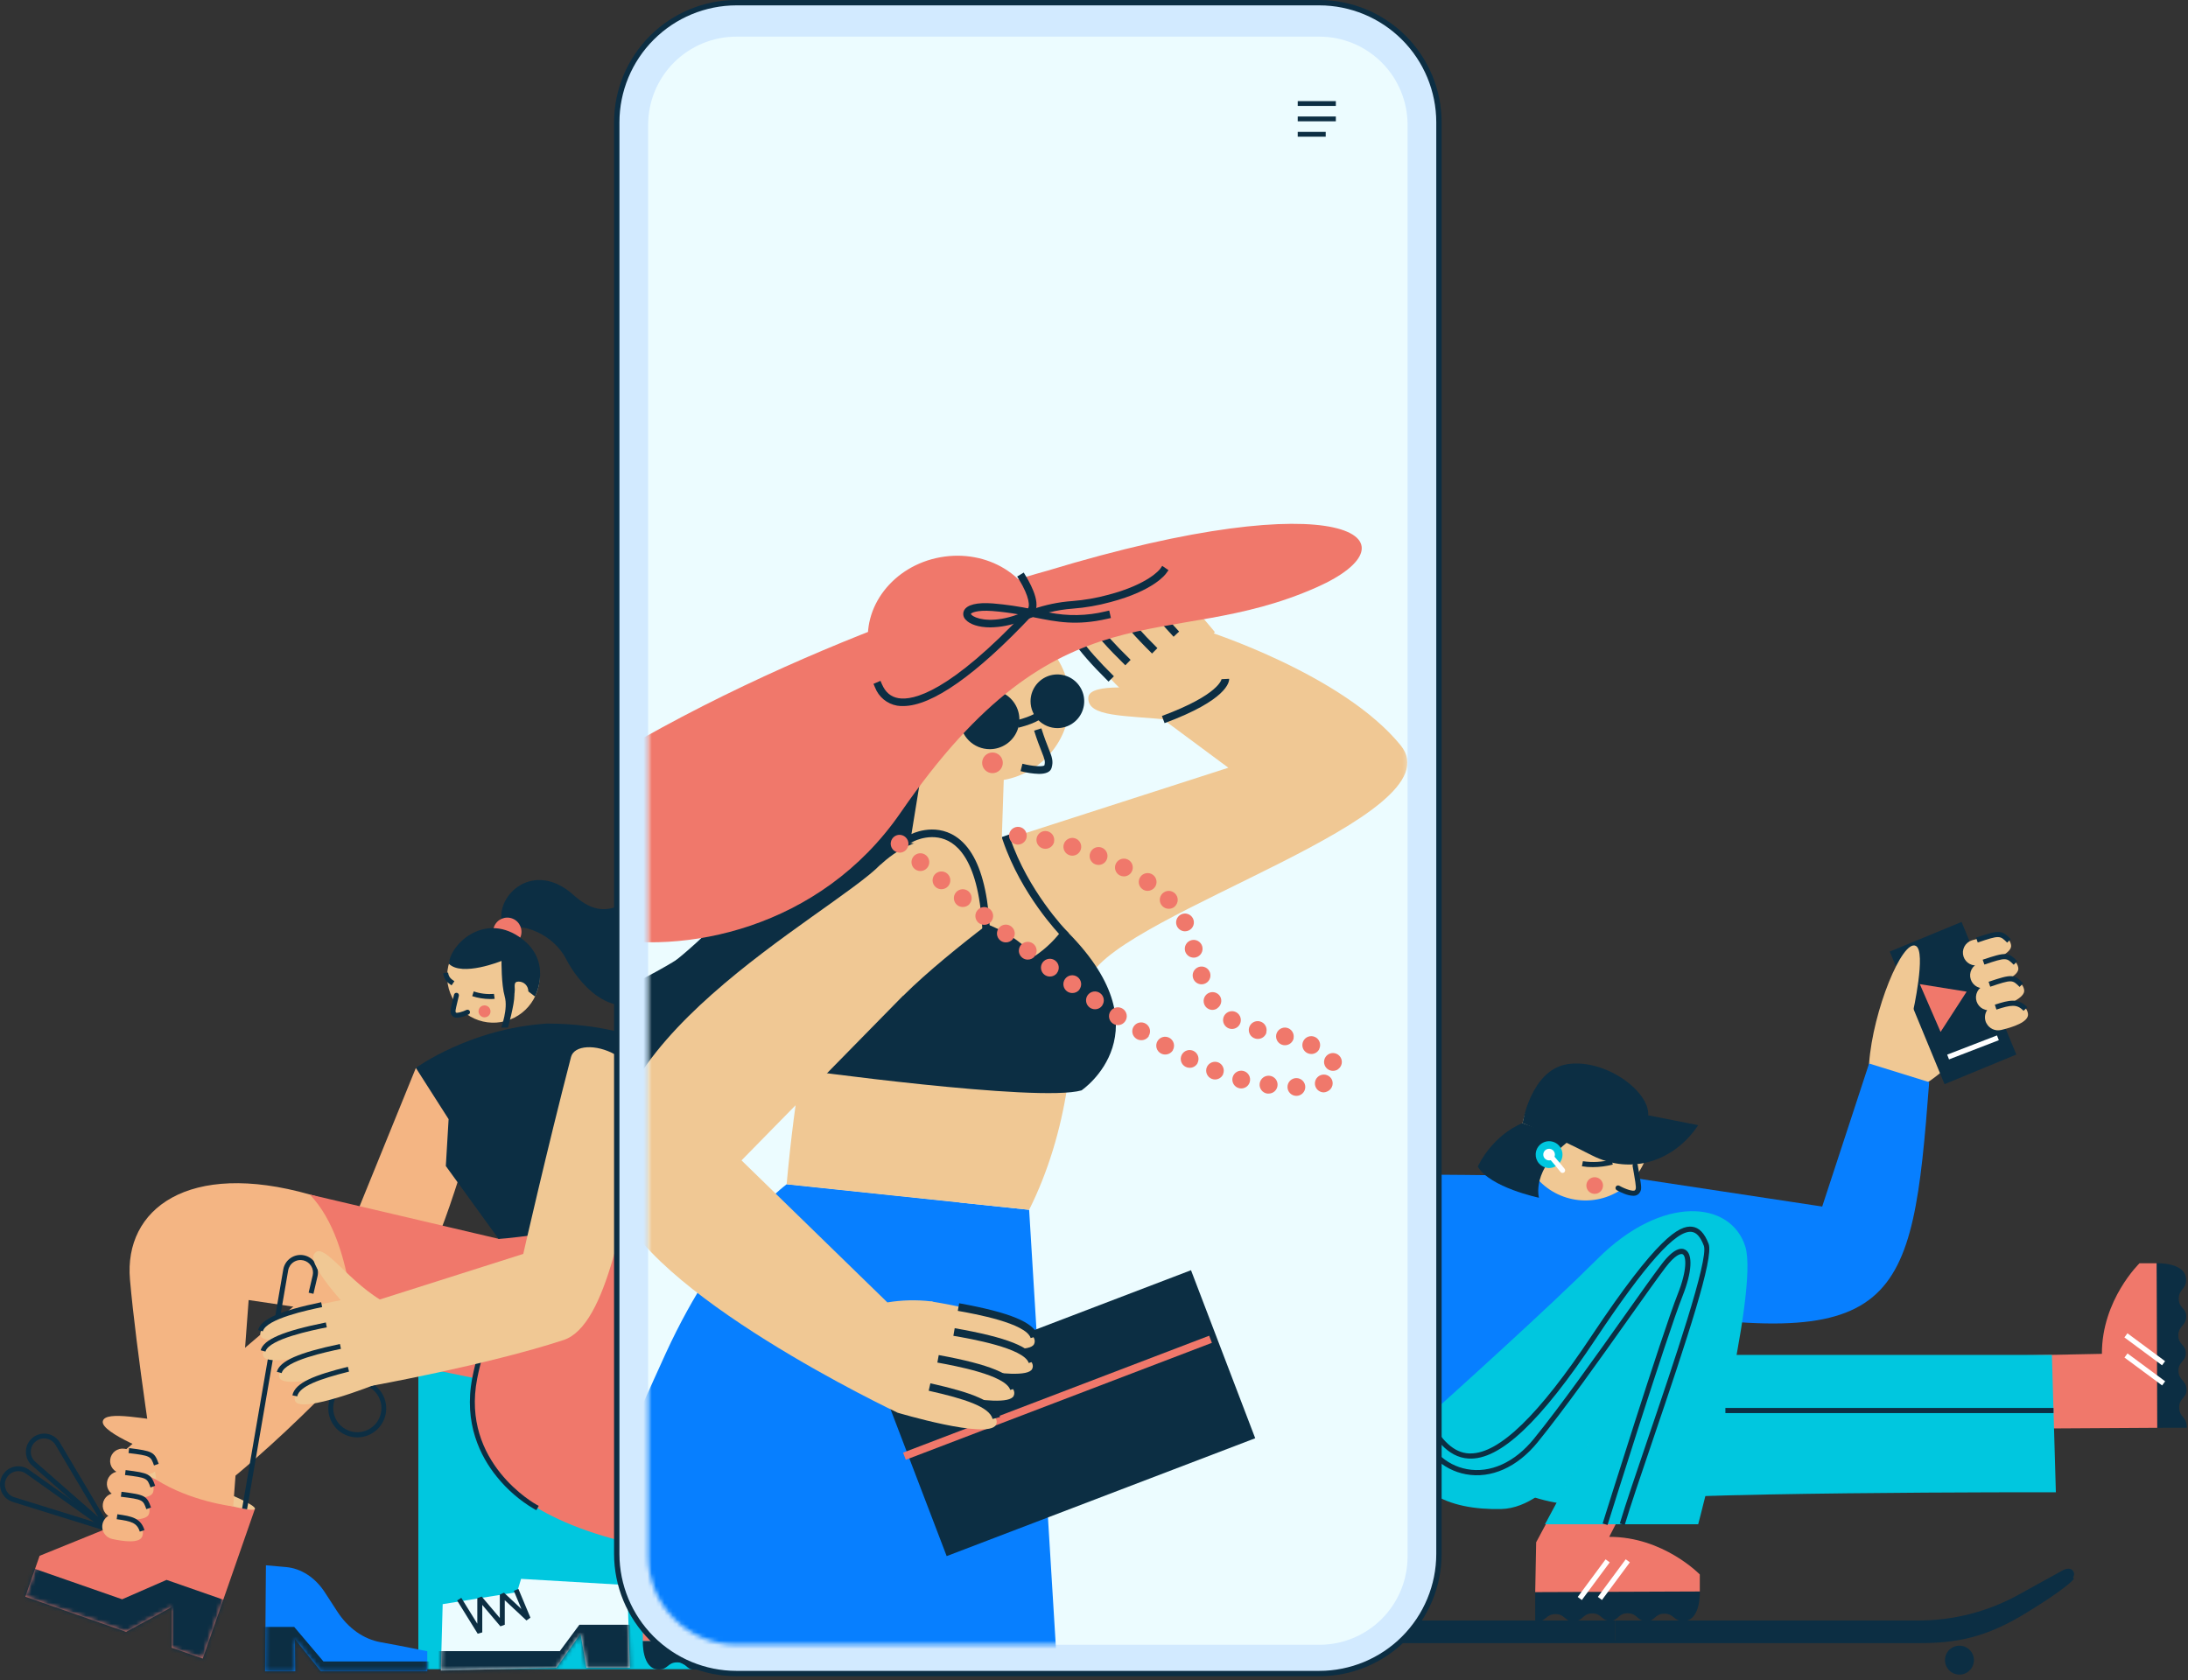
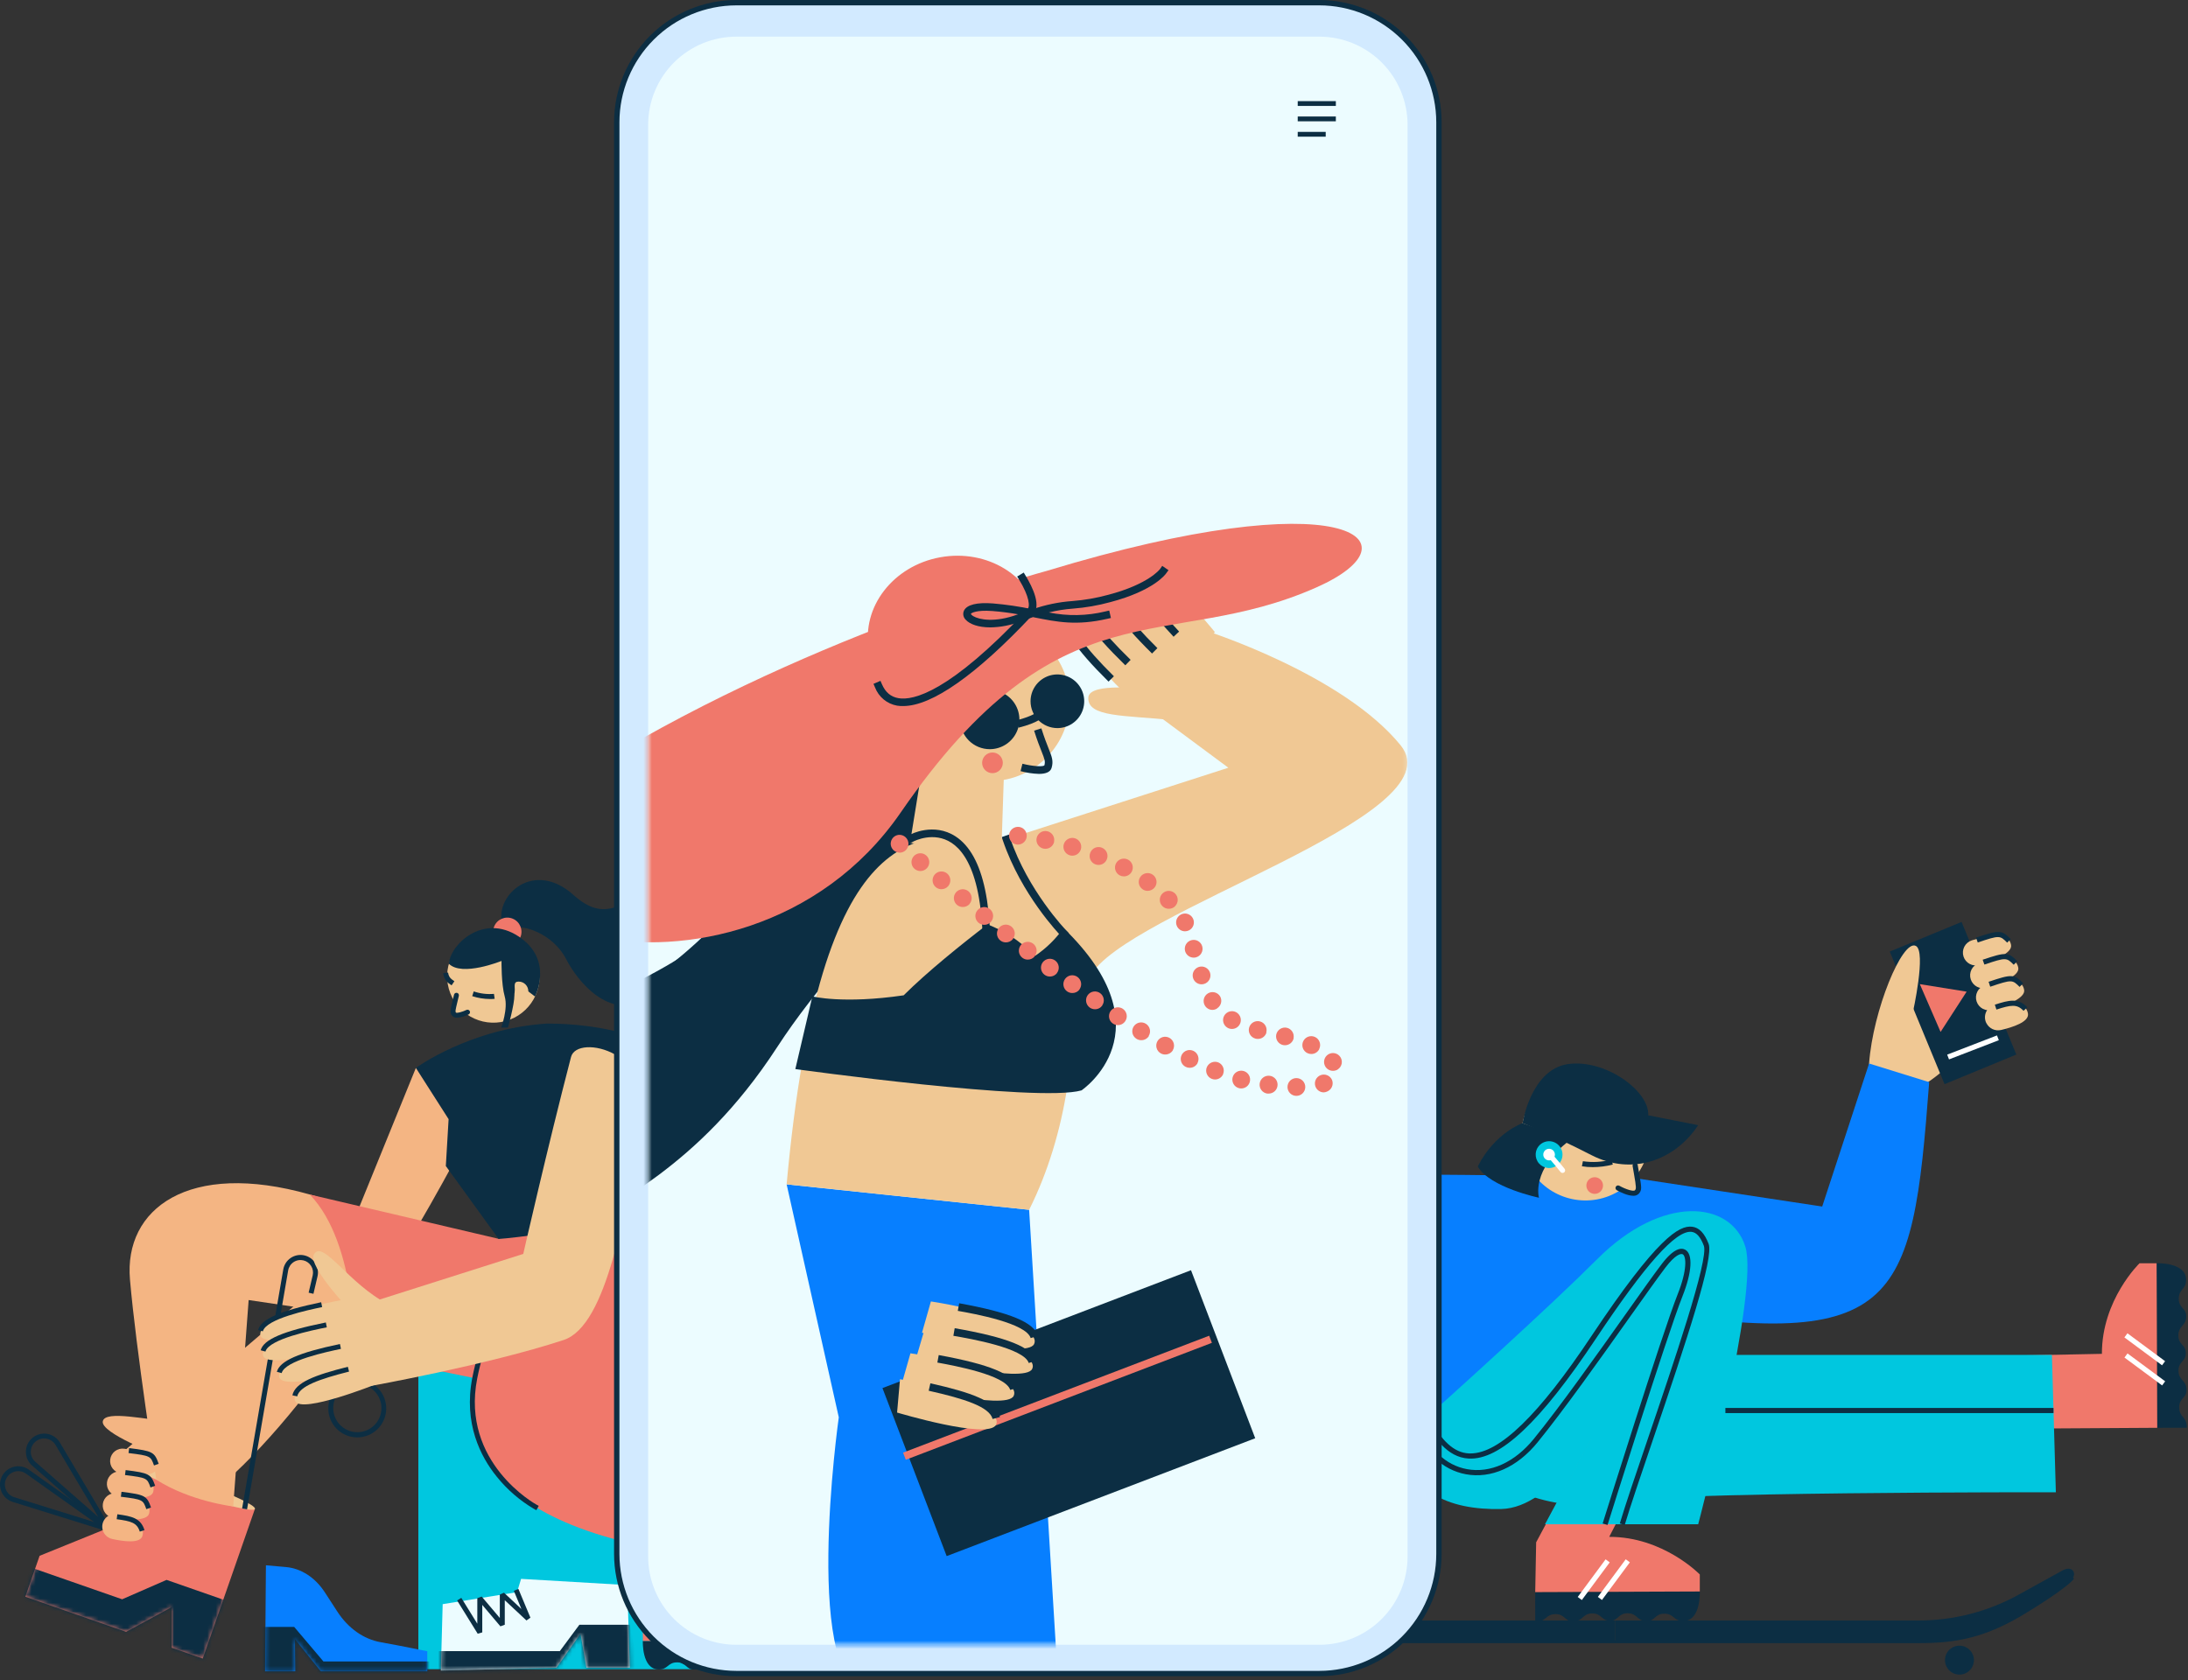
<svg xmlns="http://www.w3.org/2000/svg" width="522" height="401" viewBox="0 0 522 401" fill="none">
  <rect x="0" y="0" width="522" height="401" fill="#333333" stroke="none" />
  <path d="M454.667 238.306C460.376 230.966 462.647 229.742 464.279 232.12C465.91 234.497 458.431 242.245 458.431 242.245L454.667 238.306Z" fill="#F0C894" />
  <path d="M458.26 235.015L457.159 234.461C458.264 232.287 460.829 230.305 463.407 230.901L463.129 232.091C461.049 231.61 459.027 233.51 458.26 235.015Z" fill="#0C2E43" />
  <path d="M456.344 243.163C460.051 237.702 465.148 233.119 466.885 235.415C468.622 237.711 460.12 247.13 460.12 247.13L456.344 243.163Z" fill="#F0C894" />
  <path d="M458.872 240.907L457.885 240.181C460.511 236.613 463.549 233.102 466.175 234.142L465.722 235.28C463.618 234.448 460.046 239.309 458.872 240.907Z" fill="#0C2E43" />
  <path d="M459.271 247.33C462.901 242.082 467.921 237.71 469.67 239.957C471.42 242.204 463.064 251.241 463.064 251.241L459.271 247.33Z" fill="#F0C894" />
  <path d="M461.751 245.181L460.772 244.447C463.35 241.013 466.339 237.645 468.957 238.701L468.5 239.835C466.4 238.991 462.901 243.66 461.751 245.181Z" fill="#0C2E43" />
  <path d="M463.312 249.369C468.536 243.069 478.299 234.403 479.852 236.809C481.406 239.215 467.048 252.036 467.048 252.036L463.312 249.369Z" fill="#F0C894" />
  <path d="M467.305 246.107L466.396 245.291C474.882 235.806 477.691 235.211 479.061 235.59L478.739 236.768C477.993 236.573 475.395 237.074 467.305 246.107Z" fill="#0C2E43" />
  <path d="M455.687 260.237C459.866 259.776 468.813 250.662 468.813 250.662L455.446 237.323L445.916 253.782C445.92 258.5 451.633 260.69 455.687 260.237Z" fill="#F0C894" />
  <path d="M467.982 220L450.854 227.07L463.916 258.714L481.044 251.644L467.982 220Z" fill="#0C2E43" />
  <path d="M458.02 234.844L462.974 246.246L469.189 236.638L458.02 234.844Z" fill="#F0786B" />
  <path d="M476.427 247.079L464.546 251.664L464.986 252.805L476.868 248.22L476.427 247.079Z" fill="white" />
  <path d="M468.45 228.278C468.323 227.893 468.273 227.486 468.304 227.082C468.335 226.677 468.445 226.282 468.63 225.921C468.814 225.56 469.068 225.238 469.378 224.976C469.687 224.713 470.045 224.515 470.432 224.392C476.251 222.565 479.298 222.887 479.787 225.489C480.162 227.483 475.46 229.273 472.247 230.252C471.482 230.483 470.656 230.407 469.947 230.038C469.237 229.669 468.7 229.037 468.45 228.278Z" fill="#F0C894" />
  <path d="M478.853 224.942C477.141 223.217 477.059 223.148 471.839 224.902L471.432 223.743C477.002 221.876 477.548 221.9 479.718 224.086L478.853 224.942Z" fill="#0C2E43" />
  <path d="M470.175 233.714C470.046 233.329 469.996 232.922 470.026 232.517C470.056 232.112 470.167 231.717 470.351 231.355C470.536 230.994 470.791 230.672 471.101 230.41C471.411 230.148 471.77 229.95 472.157 229.828C477.976 228.001 481.018 228.323 481.508 230.925C481.883 232.915 477.181 234.705 473.972 235.688C473.206 235.919 472.381 235.843 471.672 235.474C470.962 235.105 470.425 234.473 470.175 233.714Z" fill="#F0C894" />
  <path d="M480.423 230.223C478.698 228.494 478.629 228.425 473.421 230.174L473.014 229.016C478.556 227.153 479.094 227.177 481.271 229.355L480.423 230.223Z" fill="#0C2E43" />
  <path d="M471.57 238.995C471.441 238.609 471.39 238.201 471.419 237.795C471.449 237.389 471.56 236.993 471.744 236.63C471.929 236.267 472.183 235.945 472.494 235.681C472.804 235.418 473.164 235.219 473.552 235.096C479.371 233.269 482.417 233.592 482.907 236.193C483.282 238.183 478.58 239.974 475.367 240.952C474.602 241.185 473.777 241.109 473.067 240.741C472.357 240.373 471.82 239.742 471.57 238.983V238.995Z" fill="#F0C894" />
  <path d="M481.822 235.504C480.093 233.775 480.028 233.71 474.816 235.459L474.429 234.281C479.966 232.417 480.509 232.442 482.686 234.619L481.822 235.504Z" fill="#0C2E43" />
  <path d="M473.907 244.186C473.686 243.759 473.567 243.287 473.559 242.806C473.551 242.325 473.654 241.849 473.861 241.415C474.067 240.98 474.371 240.6 474.749 240.302C475.127 240.005 475.569 239.799 476.04 239.701C480.66 238.742 483.437 239.493 483.82 241.882C484.142 243.876 480.117 245.145 477.389 245.789C476.71 245.944 475.998 245.868 475.367 245.573C474.736 245.277 474.222 244.779 473.907 244.158V244.186Z" fill="#F0C894" />
  <path d="M482.764 241.213C481.198 239.537 479.746 239.798 476.296 240.911L475.917 239.745C479.322 238.644 481.516 238.085 483.665 240.373L482.764 241.213Z" fill="#0C2E43" />
  <path d="M445.916 253.782C446.825 241.165 453.835 224.086 457.061 225.718C459.63 226.986 456.343 241.662 456.343 241.662L445.916 253.782Z" fill="#F0C894" />
  <path d="M514.657 340.714L514.604 322.91L514.494 301.448C514.494 301.448 521.541 301.142 521.557 305.391C521.557 307.715 519.824 307.552 519.799 309.877C519.775 312.201 521.61 312.111 521.586 314.138C521.557 316.462 519.722 316.299 519.698 318.624C519.673 320.948 521.504 320.854 521.484 322.877C521.52 324.916 519.685 324.826 519.73 327.147C519.775 329.467 521.61 329.292 521.655 331.632C521.696 333.671 519.857 333.581 519.901 335.906C519.946 338.23 521.655 338.055 521.7 340.392C521.7 340.502 521.7 340.608 521.7 340.706L514.657 340.714Z" fill="#0C2E43" />
  <path d="M514.511 301.452H510.433C510.433 301.452 501.413 310.178 501.461 323.064L475.208 323.586L477.414 340.938L514.657 340.714L514.511 301.452Z" fill="#F0786B" />
  <path d="M507.553 318.163L506.825 319.146L515.808 325.798L516.536 324.815L507.553 318.163Z" fill="white" />
  <path d="M507.57 322.966L506.842 323.949L515.825 330.601L516.553 329.618L507.57 322.966Z" fill="white" />
  <path d="M352.549 350.933C383.076 328.329 391.595 323.321 411.939 323.321H489.529L490.475 356.095C490.475 356.095 394.188 355.928 380.955 358.599C367.723 361.27 352.549 350.933 352.549 350.933Z" fill="#00C7DF" />
  <path d="M237.145 286.213C230.698 279.921 226.689 271.32 224.038 273.767C221.926 275.716 228.177 287.954 228.177 287.954L237.145 286.213Z" fill="#F0C894" />
  <path d="M227.166 284.439C217.946 283.301 215.479 284.031 216.001 286.886C216.523 289.74 227.3 289.895 227.3 289.895L227.166 284.439Z" fill="#F0C894" />
-   <path d="M216.763 286.025L215.748 285.381C217.143 283.134 220.36 282.722 222.68 283.472L222.273 284.634C220.674 284.113 217.901 284.202 216.763 286.025Z" fill="#0C2E43" />
  <path d="M229.4 289.034C222.916 287.811 216.07 288.178 216.457 291.016C216.845 293.854 229.531 294.499 229.531 294.499L229.4 289.034Z" fill="#F0C894" />
  <path d="M217.196 290.107L216.074 289.622C217.196 287.028 221.824 287.359 226.204 288.019L226.02 289.243C224.059 288.924 218.093 288.031 217.196 290.107Z" fill="#0C2E43" />
  <path d="M230.282 294.046C224.002 292.913 217.363 293.374 217.718 296.199C218.072 299.025 230.359 299.494 230.359 299.494L230.282 294.046Z" fill="#F0C894" />
  <path d="M218.464 295.29L217.334 294.813C218.439 292.211 222.933 292.476 227.182 293.08L227.011 294.303C225.127 294.022 219.344 293.206 218.464 295.29Z" fill="#0C2E43" />
  <path d="M228.879 298.361C220.723 297.598 207.674 298.389 208.298 301.187C208.922 303.984 228.121 302.879 228.121 302.879L228.879 298.361Z" fill="#F0C894" />
  <path d="M209.064 300.376L208 299.776C208.701 298.553 211.103 296.971 223.818 297.66L223.749 298.883C211.633 298.222 209.444 299.707 209.064 300.376Z" fill="#0C2E43" />
  <path d="M241.953 300.632C238.67 303.263 225.902 303.156 225.902 303.156V284.276L241.031 286.029C244.371 289.369 245.134 298.08 241.953 300.632Z" fill="#F0C894" />
  <path d="M332.351 280.275L291.89 286.853L241.031 286.029L238.507 301.802C238.507 301.802 246.442 308.906 266.514 315.7C285.484 322.11 323.09 316.711 333.697 314.994L334.794 343.238L386.029 330.947L385.343 311.618C453.24 323.321 456.16 312.168 460.254 258.23L445.916 253.781L434.731 287.913L388.467 280.899C388.467 280.899 352.549 280.275 332.351 280.275Z" fill="#077FFF" />
  <path d="M386.648 283.955C393.733 279.313 395.714 269.806 391.072 262.721C386.431 255.636 376.924 253.655 369.839 258.297C362.754 262.938 360.773 272.445 365.414 279.53C370.056 286.615 379.563 288.596 386.648 283.955Z" fill="#F0C894" />
  <path d="M379.989 278.51C379.122 278.52 378.257 278.45 377.403 278.302L377.64 277.099C379.919 277.438 382.244 277.306 384.47 276.711L384.772 277.898C383.209 278.3 381.602 278.506 379.989 278.51Z" fill="#0C2E43" />
  <path d="M378.509 282.481C378.592 282.098 378.787 281.748 379.068 281.475C379.35 281.203 379.706 281.019 380.092 280.949C380.477 280.878 380.875 280.923 381.235 281.078C381.595 281.233 381.901 281.491 382.115 281.82C382.329 282.148 382.44 282.533 382.436 282.925C382.431 283.317 382.311 283.699 382.09 284.022C381.868 284.346 381.556 284.597 381.193 284.744C380.829 284.89 380.43 284.926 380.046 284.846C379.79 284.793 379.547 284.689 379.33 284.541C379.114 284.392 378.929 284.203 378.786 283.983C378.643 283.764 378.545 283.518 378.498 283.26C378.45 283.002 378.454 282.738 378.509 282.481Z" fill="#F0786B" />
  <path d="M390.102 278.139C390.971 283.236 391.183 283.697 390.51 284.447C389.58 285.471 386.024 283.485 386.024 283.485L390.102 278.139Z" fill="#F0C894" />
  <path d="M389.634 285.344C388.235 285.344 386.404 284.398 385.727 284.019C385.585 283.939 385.481 283.807 385.437 283.651C385.393 283.494 385.413 283.327 385.492 283.185C385.572 283.043 385.704 282.939 385.861 282.895C386.017 282.851 386.185 282.871 386.326 282.951C387.929 283.848 389.735 284.374 390.049 284.035C390.363 283.697 390.4 283.415 389.821 280.104C389.727 279.566 389.621 278.946 389.499 278.241C389.485 278.16 389.488 278.078 389.506 277.999C389.524 277.919 389.557 277.844 389.605 277.778C389.652 277.711 389.711 277.655 389.78 277.611C389.849 277.568 389.926 277.539 390.007 277.525C390.087 277.511 390.169 277.514 390.249 277.532C390.328 277.55 390.403 277.583 390.47 277.631C390.536 277.678 390.593 277.737 390.636 277.806C390.679 277.875 390.709 277.952 390.722 278.033C390.841 278.738 390.951 279.354 391.044 279.896C391.664 283.444 391.758 283.974 390.967 284.859C390.793 285.031 390.583 285.163 390.353 285.247C390.123 285.331 389.878 285.364 389.634 285.344Z" fill="#0C2E43" />
  <path d="M391.791 274.775L391.171 273.718C392.427 272.984 393.21 272.45 393.536 270.839L394.735 271.08C394.29 273.311 392.961 274.089 391.791 274.775Z" fill="#0C2E43" />
  <path d="M374.602 272.046C365.149 279.109 367.164 285.813 367.164 285.813C367.164 285.813 355.448 283.367 352.549 278.367C356.582 270.338 363.237 268.009 363.237 268.009L374.602 272.046Z" fill="#0C2E43" />
  <path d="M405.141 268.498C399.661 276.817 389.466 280.667 379.679 275.647C369.892 270.627 363.245 268.009 363.245 268.009C363.245 268.009 365.239 255.139 374.141 253.912C383.043 252.684 393.581 260.4 393.218 266.146L405.141 268.498Z" fill="#0C2E43" />
  <path d="M366.377 275.321C366.417 274.689 366.643 274.083 367.027 273.58C367.411 273.077 367.936 272.699 368.535 272.494C369.134 272.289 369.78 272.266 370.392 272.428C371.003 272.59 371.554 272.93 371.972 273.404C372.391 273.879 372.66 274.467 372.744 275.094C372.829 275.722 372.726 276.36 372.448 276.929C372.17 277.497 371.729 277.971 371.182 278.289C370.635 278.607 370.006 278.757 369.374 278.717C368.527 278.664 367.735 278.276 367.173 277.639C366.611 277.002 366.325 276.168 366.377 275.321Z" fill="#00C7DF" />
  <path d="M372.775 279.892C372.683 279.893 372.593 279.873 372.51 279.833C372.427 279.793 372.355 279.736 372.298 279.664C372.273 279.635 370.108 276.919 369.142 275.953C369.084 275.896 369.039 275.829 369.008 275.755C368.977 275.681 368.961 275.601 368.961 275.521C368.961 275.44 368.977 275.361 369.008 275.286C369.039 275.212 369.084 275.145 369.142 275.088C369.257 274.975 369.412 274.911 369.574 274.911C369.736 274.911 369.891 274.975 370.006 275.088C371.021 276.104 373.162 278.787 373.268 278.901C373.319 278.964 373.356 279.036 373.378 279.114C373.4 279.191 373.407 279.272 373.398 279.352C373.389 279.432 373.364 279.509 373.325 279.579C373.286 279.65 373.233 279.712 373.17 279.762C373.059 279.851 372.918 279.898 372.775 279.892Z" fill="white" />
  <path d="M370.961 275.521C370.962 275.245 370.881 274.976 370.728 274.747C370.576 274.517 370.359 274.338 370.104 274.233C369.85 274.127 369.57 274.099 369.3 274.152C369.03 274.206 368.782 274.339 368.587 274.533C368.392 274.728 368.26 274.976 368.206 275.246C368.153 275.516 368.181 275.796 368.286 276.051C368.392 276.305 368.571 276.522 368.8 276.674C369.03 276.827 369.299 276.908 369.574 276.907C369.942 276.907 370.295 276.761 370.555 276.501C370.815 276.241 370.961 275.888 370.961 275.521Z" fill="white" />
  <path d="M366.263 379.931L384.071 379.882L405.529 379.768C405.529 379.768 405.839 386.818 401.586 386.835C399.261 386.835 399.428 385.101 397.1 385.073C394.771 385.044 394.869 386.884 392.838 386.863C390.514 386.835 390.681 385 388.353 384.971C386.024 384.942 386.118 386.777 384.095 386.761C382.057 386.794 382.146 384.963 379.826 385.008C377.506 385.053 377.681 386.888 375.34 386.932C373.301 386.973 373.387 385.134 371.063 385.179C368.738 385.224 368.918 386.928 366.577 386.973C366.471 386.979 366.365 386.979 366.259 386.973L366.263 379.931Z" fill="#0C2E43" />
  <path d="M405.529 379.768V375.71C405.529 375.71 396.798 366.69 383.916 366.739L397.043 341.183L379.679 343.389L366.487 368.036L366.263 379.918L405.529 379.768Z" fill="#F0786B" />
  <path d="M387.858 372.089L381.206 381.071L382.189 381.799L388.841 372.817L387.858 372.089Z" fill="white" />
  <path d="M383.056 372.1L376.404 381.083L377.387 381.811L384.039 372.828L383.056 372.1Z" fill="white" />
  <path d="M334.794 343.238C335.287 355.855 345.454 360.398 358.197 360.092C370.431 359.802 381.082 340.518 381.082 340.518L368.596 363.734H405.142C405.142 363.734 419.806 308.331 416.38 297.447C412.955 286.564 396.643 284.875 381.07 300.449C369.774 311.761 347.015 332.285 338.301 340.102C336.099 342.076 334.794 343.238 334.794 343.238Z" fill="#00C7DF" />
  <path d="M385.343 391.777H457.782C466.917 391.777 473.939 390.411 483.616 384.367C483.616 384.367 493.125 378.593 494.553 376.489C495.34 375.331 494.341 373.471 492.012 374.784L481.516 380.579C474.246 384.584 466.082 386.688 457.782 386.696H385.343V391.777Z" fill="#0C2E43" />
  <path d="M385.344 391.777H312.904C303.77 391.777 296.751 390.411 287.071 384.367C287.071 384.367 277.565 378.593 276.138 376.489C275.351 375.331 276.346 373.471 278.678 374.784L289.171 380.579C296.441 384.583 304.604 386.687 312.904 386.696H385.344V391.777Z" fill="#0C2E43" />
  <path d="M457.783 392.095H312.903C304.001 392.095 296.894 390.872 286.907 384.645C286.523 384.408 277.332 378.814 275.896 376.677L276.402 376.334C277.776 378.373 287.147 384.082 287.241 384.123C297.106 390.281 304.124 391.463 312.932 391.463H457.783C466.574 391.463 473.597 390.26 483.473 384.123C483.571 384.062 492.942 378.357 494.316 376.33L494.822 376.673C493.374 378.809 484.183 384.421 483.791 384.641C473.796 390.872 466.689 392.095 457.783 392.095Z" fill="#0C2E43" />
  <path d="M470.833 396.948C471.271 395.094 470.122 393.236 468.268 392.798C466.413 392.361 464.555 393.509 464.118 395.364C463.68 397.218 464.828 399.076 466.683 399.514C468.537 399.951 470.395 398.803 470.833 396.948Z" fill="#0C2E43" />
  <path d="M303.994 399.534C305.849 399.096 306.997 397.238 306.56 395.384C306.122 393.53 304.264 392.381 302.409 392.819C300.555 393.257 299.407 395.115 299.844 396.969C300.282 398.823 302.14 399.972 303.994 399.534Z" fill="#0C2E43" />
  <path d="M383.516 363.904L382.35 363.542C382.488 363.089 396.512 318.277 400.268 308.796C402.539 303.087 402.327 299.8 401.455 299.307C401.01 299.054 399.652 299.429 397.377 302.414C395.521 304.861 392.385 309.269 388.756 314.391C381.824 324.178 373.179 336.362 366.842 344.159C361.985 350.129 355.742 352.915 349.714 351.797C344.136 350.766 339.76 346.573 337.705 340.298L338.9 339.898C340.812 345.737 344.845 349.632 349.967 350.578C355.538 351.614 361.349 348.983 365.916 343.372C372.228 335.624 380.853 323.444 387.782 313.673C391.419 308.543 394.559 304.11 396.427 301.66C399.338 297.83 401.104 297.68 402.075 298.23C403.922 299.27 403.665 303.592 401.426 309.24C397.666 318.693 383.659 363.452 383.516 363.904Z" fill="#0C2E43" />
  <path d="M387.615 363.897L386.444 363.546C387.806 358.987 390.253 351.79 393.091 343.454C399.265 325.308 407.723 300.457 406.487 297.256C405.672 295.131 404.734 294.083 403.543 293.953C399.824 293.545 392.586 301.652 380.727 319.46C367.482 339.352 357.842 348.462 350.396 348.054C345.213 347.789 341.979 342.867 339.74 338.614L340.821 338.043C343.924 343.94 346.897 346.647 350.461 346.831C350.587 346.831 350.718 346.831 350.848 346.831C357.695 346.831 367.16 337.643 379.708 318.775C395.391 295.225 400.623 292.391 403.677 292.729C405.349 292.913 406.642 294.246 407.629 296.807C408.922 300.155 402.621 319.236 394.249 343.838C391.415 352.169 388.973 359.358 387.615 363.897Z" fill="#0C2E43" />
  <path d="M489.913 335.979H411.634V337.203H489.913V335.979Z" fill="#0C2E43" />
  <path d="M167.546 314.94H99.806V398.312H167.546V314.94Z" fill="#00C7DF" />
-   <path d="M114.461 265.65C107.261 287.138 104.021 303.096 90.543 318.582C82.218 328.147 55.998 355.269 40.713 362.834L30.085 345.849L79.289 303.832L99.223 254.821L114.461 265.65Z" fill="#F4B583" />
+   <path d="M114.461 265.65C82.218 328.147 55.998 355.269 40.713 362.834L30.085 345.849L79.289 303.832L99.223 254.821L114.461 265.65Z" fill="#F4B583" />
  <path d="M85.233 343.003C84.953 343.004 84.673 342.987 84.395 342.952C82.611 342.734 80.983 341.83 79.855 340.431C78.727 339.033 78.187 337.25 78.351 335.46C78.515 333.671 79.369 332.016 80.733 330.846C82.096 329.675 83.862 329.082 85.656 329.192C87.449 329.301 89.129 330.105 90.341 331.432C91.552 332.759 92.198 334.506 92.144 336.302C92.089 338.098 91.337 339.802 90.047 341.053C88.757 342.304 87.03 343.003 85.233 343.003ZM85.233 330.261C83.738 330.266 82.303 330.852 81.233 331.897C80.163 332.941 79.542 334.362 79.501 335.857C79.461 337.351 80.004 338.803 81.016 339.904C82.028 341.005 83.429 341.669 84.922 341.754C86.415 341.839 87.883 341.34 89.013 340.361C90.144 339.383 90.85 338.002 90.98 336.512C91.11 335.023 90.654 333.541 89.71 332.381C88.766 331.222 87.407 330.475 85.922 330.301C85.688 330.273 85.453 330.26 85.218 330.261H85.233Z" fill="#0C2E43" />
  <path d="M41.241 339.196C35.462 338.964 25.047 336.358 24.523 339.173C24 341.987 37.812 347.199 37.812 347.199L41.241 339.196Z" fill="#F4B583" />
  <path d="M25.444 365.322L7.64 349.71C7.171 349.293 6.798 348.78 6.546 348.206C6.294 347.632 6.169 347.01 6.179 346.382C6.19 345.755 6.335 345.138 6.606 344.572C6.877 344.006 7.267 343.506 7.75 343.105C8.232 342.704 8.795 342.411 9.4 342.248C10.006 342.084 10.64 342.053 11.258 342.157C11.877 342.261 12.466 342.498 12.985 342.85C13.504 343.202 13.94 343.663 14.265 344.2L26.361 364.574L25.444 365.322ZM10.514 343.255C9.867 343.256 9.237 343.454 8.706 343.822C8.175 344.19 7.769 344.711 7.542 345.316C7.314 345.921 7.276 346.581 7.433 347.207C7.59 347.834 7.934 348.398 8.419 348.825L23.433 361.988L13.249 344.814C13.017 344.417 12.7 344.077 12.322 343.815C11.944 343.554 11.514 343.379 11.061 343.302C10.88 343.271 10.697 343.255 10.514 343.255Z" fill="#0C2E43" />
  <path d="M25.657 365.44L3.051 358.406C2.45 358.217 1.898 357.901 1.432 357.478C0.965 357.056 0.596 356.537 0.349 355.959C0.102 355.38 -0.016 354.754 0.002 354.125C0.02 353.496 0.174 352.879 0.453 352.315C0.732 351.751 1.13 351.254 1.62 350.859C2.11 350.464 2.679 350.179 3.289 350.025C3.899 349.87 4.535 349.85 5.154 349.965C5.773 350.08 6.359 350.328 6.873 350.691L26.161 364.401L25.657 365.44ZM4.35 351.057C4.084 351.055 3.819 351.088 3.562 351.155C2.891 351.325 2.294 351.71 1.861 352.25C1.429 352.79 1.184 353.457 1.164 354.148C1.145 354.84 1.351 355.52 1.753 356.083C2.154 356.647 2.729 357.065 3.389 357.272L22.469 363.208L6.188 351.647C5.651 351.264 5.009 351.058 4.35 351.057Z" fill="#0C2E43" />
  <path d="M55.12 376.419L48.37 395.778L40.973 393.2L40.989 383.481L30.081 389.405L6.046 381.024L9.451 371.258L25.641 364.689L32.864 350.313L60.82 360.059L55.12 376.419Z" fill="#F0786B" />
  <mask id="mask0" mask-type="alpha" maskUnits="userSpaceOnUse" x="6" y="350" width="55" height="46">
    <path d="M55.12 376.419L48.37 395.778L40.973 393.2L40.989 383.481L30.081 389.405L6.046 381.024L9.451 371.258L25.641 364.689L32.864 350.313L60.82 360.059L55.12 376.419Z" fill="#FF3D81" />
  </mask>
  <g mask="url(#mask0)">
    <path d="M54.384 382.115L39.737 377.006L29.14 381.635L6.436 373.719L1.582 382.556L55.419 400.482L54.384 382.115Z" fill="#0C2E43" />
  </g>
  <path d="M32.865 350.313C32.585 351.12 38.616 353.958 46.335 356.646C54.054 359.335 60.541 360.866 60.821 360.059C61.1 359.252 55.074 356.418 47.355 353.726C39.635 351.033 33.148 349.506 32.865 350.313Z" fill="#F0C894" />
  <path d="M63.442 373.521L63.241 398.82H70.449L70.358 391.141L76.522 398.82H101.939V394.038C101.939 394.038 96.035 392.814 90.788 391.873C86.737 391.141 83.057 388.539 80.482 384.575L77.491 379.965C75.204 376.446 71.846 374.262 68.217 373.943L63.442 373.521Z" fill="#077FFF" />
  <mask id="mask1" mask-type="alpha" maskUnits="userSpaceOnUse" x="63" y="373" width="39" height="26">
    <path d="M63.442 373.521L63.241 398.82H70.449L70.358 391.141L76.522 398.82H101.939V394.038C101.939 394.038 96.035 392.814 90.788 391.873C86.737 391.141 83.057 388.539 80.482 384.575L77.491 379.965C75.204 376.446 71.846 374.262 68.217 373.943L63.442 373.521Z" fill="#4C3BE3" />
  </mask>
  <g mask="url(#mask1)">
    <path d="M62.561 388.231H70.189L77.161 396.466H104.727V401.225L60.097 401.635L62.561 388.231Z" fill="#0C2E43" />
  </g>
  <path d="M37.281 353.088C37.281 353.088 32.467 322.16 31.006 305.324C29.546 288.488 44.925 276.821 73.913 285.04C102.9 293.259 85.249 314.071 85.249 314.071L59.321 310.229L55.636 359.48C55.636 359.48 45.41 358.299 37.281 353.088Z" fill="#F4B583" />
  <path d="M26.295 348.258C26.345 347.87 26.471 347.495 26.667 347.156C26.862 346.817 27.123 346.52 27.434 346.282C27.745 346.045 28.101 345.871 28.48 345.772C28.858 345.672 29.253 345.649 29.641 345.703C35.47 346.546 37.986 348.097 37.324 350.565C36.816 352.454 31.979 352.049 28.775 351.561C28.012 351.444 27.325 351.032 26.861 350.415C26.398 349.798 26.194 349.023 26.295 348.258Z" fill="#F4B583" />
  <path d="M36.742 349.703C35.955 347.475 35.927 347.388 30.664 346.739L30.81 345.558C36.407 346.25 36.868 346.494 37.856 349.301L36.742 349.703Z" fill="#0C2E43" />
  <path d="M25.524 353.71C25.573 353.321 25.699 352.946 25.895 352.607C26.09 352.267 26.351 351.97 26.662 351.733C26.974 351.495 27.329 351.321 27.708 351.222C28.087 351.123 28.482 351.1 28.87 351.155C34.699 351.993 37.215 353.548 36.553 356.012C36.046 357.906 31.208 357.5 28.004 357.012C27.241 356.894 26.555 356.483 26.091 355.866C25.628 355.249 25.424 354.475 25.524 353.71Z" fill="#F4B583" />
  <path d="M35.903 354.95C35.116 352.726 35.088 352.639 29.825 351.986L29.971 350.805C35.568 351.501 36.029 351.745 37.017 354.552L35.903 354.95Z" fill="#0C2E43" />
  <path d="M24.535 358.886C24.585 358.498 24.711 358.123 24.907 357.784C25.102 357.445 25.363 357.148 25.675 356.91C25.986 356.673 26.341 356.499 26.72 356.4C27.098 356.3 27.493 356.277 27.881 356.331C33.711 357.174 36.226 358.725 35.565 361.193C35.057 363.082 30.219 362.677 27.015 362.189C26.252 362.072 25.565 361.66 25.101 361.043C24.638 360.426 24.434 359.651 24.535 358.886Z" fill="#F4B583" />
  <path d="M34.912 360.13C34.124 357.902 34.101 357.815 28.838 357.166L28.983 355.985C34.581 356.678 35.042 356.922 36.03 359.728L34.912 360.13Z" fill="#0C2E43" />
  <path d="M24.394 364.381C24.381 363.919 24.475 363.46 24.669 363.04C24.863 362.62 25.151 362.25 25.511 361.959C25.871 361.669 26.293 361.465 26.744 361.364C27.196 361.264 27.664 361.268 28.113 361.378C32.538 362.472 34.64 364.291 33.975 366.527C33.447 368.396 29.393 367.83 26.756 367.239C26.099 367.096 25.509 366.736 25.081 366.218C24.653 365.7 24.411 365.053 24.394 364.381Z" fill="#F4B583" />
  <path d="M33.349 365.491C32.688 363.373 31.314 362.999 27.838 362.527L27.999 361.346C31.42 361.811 33.565 362.24 34.471 365.125L33.349 365.491Z" fill="#0C2E43" />
  <path d="M149.644 378.249L150.266 397.962H139.893L138.492 389.854L132.761 397.962L105.175 398.651L105.612 382.796L123.357 379.93L124.317 376.761L149.644 378.249Z" fill="#ECFCFF" />
  <mask id="mask2" mask-type="alpha" maskUnits="userSpaceOnUse" x="105" y="376" width="46" height="23">
    <path d="M149.644 378.249L150.266 397.962H139.893L138.492 389.854L132.761 397.962L105.175 398.651L105.612 382.796L123.357 379.93L124.317 376.761L149.644 378.249Z" fill="#7BEAFF" />
  </mask>
  <g mask="url(#mask2)">
    <path d="M104.227 394.01H133.556L138.229 387.708H150.266L152.766 400.277L101.542 401.469L104.227 394.01Z" fill="#0C2E43" />
  </g>
  <path d="M113.965 389.849L109.053 381.918L110.056 381.296L113.875 387.464V381.366L114.918 380.985L119.244 386.094V380.5L120.24 380.067L124.397 383.953L122.586 379.615L123.676 379.158L126.546 386.027L125.597 386.688L120.425 381.859V387.708L119.386 388.09L115.056 382.976V389.538L113.965 389.849Z" fill="#0C2E43" />
  <path d="M169.039 340.897L200.789 355.292L193.72 370.62L156.033 359.575L169.039 340.897Z" fill="#F0C894" />
  <path d="M73.893 285.04C85.308 296.822 84.631 323.006 84.631 323.006L113.26 328.883C113.26 328.883 102.726 356.969 150.053 368.16L169.038 340.897L151.746 329.186C151.746 329.186 168.168 294.763 159.126 285.099C153.119 278.687 118.976 295.621 118.976 295.621L73.893 285.04Z" fill="#F0786B" />
  <path d="M152.545 247.795C152.545 247.795 144.063 244.252 130.502 244.252C112.064 245.433 99.216 254.833 99.216 254.833L107.026 267.063L106.364 278.246L118.961 295.649C118.961 295.649 128.148 295.204 164.229 288.709L152.545 247.795Z" fill="#0C2E43" />
  <path d="M127.963 360.374L127.439 360.094C124.022 358.084 120.998 355.47 118.516 352.379C114.678 347.655 110.552 339.708 112.682 328.761C115.933 312.035 124.491 305.706 124.853 305.446L125.333 305.1L126.022 306.056L125.542 306.403C125.424 306.489 116.992 312.791 113.839 328.989C109.93 349.088 127.817 358.961 128.01 359.059L128.53 359.339L127.963 360.374Z" fill="#0C2E43" />
  <path d="M200.789 355.292L212.646 359.803C214.238 360.407 215.575 361.538 216.434 363.007C217.294 364.477 217.624 366.197 217.369 367.88L214.106 389.444C213.838 391.206 212.947 392.814 211.595 393.976C210.243 395.138 208.52 395.777 206.737 395.777H204.249V375.533L193.72 370.608L200.789 355.292Z" fill="#F0C894" />
  <path d="M202.383 390.684H204.938V395.801H202.383C201.705 395.801 201.055 395.532 200.576 395.053C200.097 394.574 199.828 393.924 199.828 393.247C199.828 392.911 199.893 392.578 200.021 392.267C200.149 391.957 200.338 391.674 200.575 391.436C200.812 391.198 201.094 391.009 201.404 390.88C201.714 390.751 202.047 390.685 202.383 390.684Z" fill="#F0C894" />
  <path d="M191.267 391.723L174.077 391.676L153.364 391.565C153.364 391.565 153.065 398.367 157.171 398.383C159.414 398.383 159.253 396.714 161.501 396.687C163.748 396.659 163.654 398.434 165.614 398.411C167.858 398.387 167.696 396.616 169.944 396.588C172.192 396.561 172.101 398.332 174.054 398.312C176.022 398.348 175.935 396.576 178.175 396.62C180.415 396.663 180.246 398.434 182.505 398.478C184.473 398.517 184.391 396.742 186.634 396.789C188.878 396.836 188.705 398.478 190.964 398.521C191.066 398.527 191.169 398.527 191.271 398.521L191.267 391.723Z" fill="#0C2E43" />
  <path d="M153.364 391.565V387.629C153.364 387.629 161.788 378.922 174.227 378.969L174.762 353.631L191.507 355.756L191.287 391.723L153.364 391.565Z" fill="#F0786B" />
  <path d="M170.426 384.118L169.477 384.821L175.897 393.492L176.846 392.789L170.426 384.118Z" fill="white" />
  <path d="M175.061 384.145L174.112 384.848L180.533 393.519L181.482 392.816L175.061 384.145Z" fill="white" />
  <path d="M58.943 360.166L57.762 359.965L67.575 302.959C67.666 302.405 67.868 301.876 68.168 301.403C68.468 300.929 68.861 300.521 69.323 300.203C69.784 299.885 70.305 299.663 70.855 299.551C71.404 299.439 71.97 299.439 72.519 299.55C73.069 299.662 73.59 299.884 74.052 300.202C74.514 300.52 74.907 300.927 75.207 301.401C75.508 301.874 75.71 302.403 75.801 302.956C75.893 303.509 75.871 304.075 75.739 304.62L74.779 308.741L73.629 308.47L74.601 304.348C74.78 303.582 74.649 302.777 74.238 302.107C73.827 301.436 73.168 300.955 72.405 300.766C72.007 300.668 71.593 300.652 71.188 300.721C70.784 300.79 70.398 300.942 70.055 301.166C69.712 301.391 69.419 301.684 69.194 302.027C68.969 302.37 68.817 302.755 68.748 303.159L58.943 360.166Z" fill="#0C2E43" />
  <path d="M153.36 268.204C149.03 288.54 145.007 316.307 134.446 319.771C116.111 325.774 88.162 330.785 88.162 330.785L82.108 311.17L90.623 310.091L124.837 299.219C124.837 299.219 130.569 273.999 136.233 252.223C137.709 246.562 157.049 250.979 153.36 268.204Z" fill="#F0C894" />
  <path d="M92.528 311.17C83.156 306.391 77.023 295.66 74.917 299.309C73.24 302.214 84.455 313.697 84.455 313.697L92.528 311.17Z" fill="#F0C894" />
  <path d="M82.081 310.111C71.397 312.044 60.683 315.945 62.245 318.916C63.808 321.888 84.12 316.141 84.12 316.141L82.081 310.111Z" fill="#F0C894" />
  <path d="M62.714 317.688L61.568 317.393C62.245 314.795 66.749 312.807 76.617 310.749L76.857 311.906C73.551 312.595 63.493 314.712 62.714 317.688Z" fill="#0C2E43" />
  <path d="M83.38 314.94C72.331 316.869 61.246 320.774 62.864 323.742C64.482 326.71 85.486 320.967 85.486 320.967L83.38 314.94Z" fill="#F0C894" />
  <path d="M63.324 322.522L62.187 322.215C62.887 319.617 67.536 317.633 77.735 315.578L77.967 316.735C74.547 317.424 64.151 319.522 63.324 322.522Z" fill="#0C2E43" />
  <path d="M86.564 320.082C75.881 322.01 65.166 325.915 66.729 328.883C68.291 331.851 88.603 326.128 88.603 326.128L86.564 320.082Z" fill="#F0C894" />
  <path d="M67.197 327.659L66.052 327.36C66.729 324.762 71.232 322.778 81.1 320.719L81.341 321.877C78.034 322.585 67.977 324.66 67.197 327.659Z" fill="#0C2E43" />
  <path d="M88.852 325.065C79.487 327.033 68.812 331.505 70.461 334.418C72.11 337.331 89.572 330.367 89.572 330.367L88.852 325.065Z" fill="#F0C894" />
  <path d="M70.909 333.213L69.756 332.961C70.421 329.891 75.113 328.135 82.99 326.151L83.277 327.297C76.239 329.08 71.445 330.765 70.909 333.213Z" fill="#0C2E43" />
  <path d="M120.637 243.646C126.512 242.028 129.963 235.954 128.345 230.079C126.726 224.204 120.652 220.753 114.777 222.371C108.902 223.989 105.451 230.064 107.07 235.939C108.688 241.814 114.762 245.264 120.637 243.646Z" fill="#F0C894" />
  <path d="M116.898 238.394C115.456 238.385 114.025 238.154 112.654 237.709L113.016 236.583C114.569 237.107 116.213 237.305 117.846 237.166L118.012 238.347C117.642 238.387 117.27 238.403 116.898 238.394Z" fill="#0C2E43" />
-   <path d="M117.008 241.134C116.968 240.854 116.845 240.593 116.656 240.383C116.467 240.172 116.22 240.023 115.946 239.953C115.672 239.884 115.384 239.897 115.117 239.991C114.851 240.085 114.618 240.256 114.449 240.483C114.28 240.709 114.182 240.981 114.167 241.263C114.152 241.546 114.221 241.826 114.366 242.069C114.511 242.312 114.724 242.506 114.979 242.628C115.234 242.75 115.52 242.793 115.8 242.752C115.985 242.726 116.164 242.663 116.326 242.567C116.487 242.471 116.628 242.344 116.74 242.194C116.852 242.044 116.934 241.873 116.98 241.691C117.026 241.509 117.035 241.32 117.008 241.134Z" fill="#F0786B" />
  <path d="M119.768 220.283C118.154 213.591 127.329 205.038 136.851 213.591C146.373 222.145 150.058 211.403 158.812 213.71C167.567 216.016 165.236 222.763 172.082 223.385C178.927 224.007 179.852 219.551 187.071 221.468C194.291 223.385 190.614 226.393 187.689 227.192C184.765 227.991 183.139 240.079 172.082 237.497C161.025 234.915 158.159 236.773 153.9 238.843C145.267 243.035 138.052 234.639 135.005 228.766C131.856 222.692 124.539 220.594 122.803 221.476C121.067 222.358 119.768 220.283 119.768 220.283Z" fill="#0C2E43" />
  <path d="M111.564 241.52C111.564 241.52 108.934 242.788 108.312 242.008C107.856 241.437 108.025 241.119 108.879 237.497L111.564 241.52Z" fill="#F0C894" />
  <path d="M109.048 242.85C108.829 242.865 108.609 242.831 108.404 242.749C108.2 242.667 108.016 242.54 107.868 242.378C107.293 241.661 107.403 241.197 108.005 238.682C108.096 238.288 108.202 237.859 108.32 237.359C108.356 237.207 108.451 237.075 108.585 236.992C108.718 236.91 108.878 236.884 109.031 236.92C109.183 236.956 109.315 237.051 109.397 237.184C109.48 237.318 109.506 237.478 109.47 237.631C109.352 238.131 109.245 238.571 109.155 238.957C108.612 241.217 108.588 241.39 108.789 241.638C109.033 241.807 110.269 241.492 111.324 240.984C111.463 240.931 111.617 240.931 111.756 240.986C111.895 241.041 112.008 241.146 112.073 241.28C112.138 241.415 112.15 241.568 112.107 241.711C112.064 241.854 111.968 241.975 111.839 242.051C110.972 242.502 110.023 242.773 109.048 242.85Z" fill="#0C2E43" />
  <path d="M124.155 223.645C124.87 221.919 124.05 219.941 122.325 219.227C120.6 218.512 118.622 219.331 117.907 221.057C117.193 222.782 118.012 224.76 119.737 225.475C121.463 226.189 123.44 225.37 124.155 223.645Z" fill="#F0786B" />
  <path d="M107.734 235.131C106.9 234.564 105.947 233.927 105.723 232.238L106.904 232.081C107.053 233.187 107.573 233.588 108.407 234.151L107.734 235.131Z" fill="#0C2E43" />
  <path d="M107.092 229.983C110.241 233.132 119.649 229.306 119.649 229.306C119.649 229.306 119.574 234.856 120.416 237.8C121.259 240.745 119.574 245.201 119.574 245.201H121.188C121.188 245.201 122.723 239.772 122.723 237.497C122.723 235.222 124.258 235.218 124.258 235.218L127.64 237.8C127.64 237.8 132.202 229.073 123.739 223.468C115.275 217.863 107.399 225.393 107.092 229.983Z" fill="#0C2E43" />
  <path d="M126.042 236.537C126.042 235.926 125.8 235.34 125.368 234.908C124.936 234.476 124.35 234.234 123.739 234.234C122.468 234.234 122.834 235.265 122.834 236.537C122.834 237.808 122.468 238.843 123.739 238.843C124.042 238.843 124.342 238.784 124.622 238.668C124.901 238.552 125.155 238.382 125.369 238.167C125.583 237.953 125.753 237.699 125.868 237.419C125.984 237.139 126.043 236.839 126.042 236.537Z" fill="#F0C894" />
  <path d="M314.755 0.64H175.687C159.922 0.64 147.143 13.42 147.143 29.185V370.815C147.143 386.579 159.922 399.359 175.687 399.359H314.755C330.52 399.359 343.3 386.579 343.3 370.815V29.185C343.3 13.42 330.52 0.64 314.755 0.64Z" fill="#D2EAFF" />
  <path d="M314.753 400H175.685C167.947 399.99 160.529 396.913 155.058 391.441C149.587 385.97 146.509 378.552 146.5 370.814V29.185C146.509 21.447 149.587 14.029 155.058 8.558C160.529 3.086 167.947 0.009 175.685 -0H314.753C322.491 0.009 329.909 3.086 335.38 8.558C340.851 14.029 343.929 21.447 343.938 29.185V370.814C343.929 378.552 340.851 385.97 335.38 391.441C329.909 396.913 322.491 399.99 314.753 400ZM175.685 1.28C168.287 1.29 161.195 4.232 155.964 9.463C150.733 14.694 147.79 21.787 147.781 29.185V370.814C147.789 378.213 150.731 385.306 155.963 390.537C161.194 395.768 168.287 398.711 175.685 398.719H314.753C322.151 398.711 329.244 395.768 334.475 390.537C339.707 385.306 342.649 378.213 342.657 370.814V29.185C342.649 21.786 339.707 14.694 334.475 9.462C329.244 4.231 322.151 1.288 314.753 1.28H175.685Z" fill="#0C2E43" />
  <path d="M314.753 8.744H175.685C172.92 8.744 170.181 9.289 167.627 10.347C165.072 11.406 162.75 12.957 160.795 14.912C158.84 16.868 157.289 19.19 156.231 21.745C155.174 24.3 154.629 27.038 154.63 29.803V371.433C154.629 374.199 155.174 376.937 156.231 379.492C157.289 382.047 158.84 384.369 160.795 386.324C162.75 388.28 165.072 389.831 167.627 390.89C170.181 391.948 172.92 392.493 175.685 392.493H314.753C320.338 392.493 325.695 390.274 329.644 386.325C333.593 382.375 335.812 377.019 335.812 371.433V29.803C335.812 24.218 333.593 18.862 329.644 14.912C325.695 10.963 320.338 8.744 314.753 8.744Z" fill="#ECFCFF" />
  <mask id="mask3" mask-type="alpha" maskUnits="userSpaceOnUse" x="154" y="8" width="182" height="385">
    <path d="M314.753 8.744H175.685C172.92 8.744 170.181 9.289 167.627 10.347C165.072 11.406 162.75 12.957 160.795 14.912C158.84 16.868 157.289 19.19 156.231 21.745C155.174 24.3 154.629 27.038 154.63 29.803V371.433C154.629 374.199 155.174 376.937 156.231 379.492C157.289 382.047 158.84 384.369 160.795 386.324C162.75 388.28 165.072 389.831 167.627 390.89C170.181 391.948 172.92 392.493 175.685 392.493H314.753C320.338 392.493 325.695 390.274 329.644 386.325C333.593 382.375 335.812 377.019 335.812 371.433V29.803C335.812 24.218 333.593 18.862 329.644 14.912C325.695 10.963 320.338 8.744 314.753 8.744Z" fill="#ECFCFF" />
  </mask>
  <g mask="url(#mask3)">
    <path d="M260.031 233.043C268.209 217.51 347.891 194.8 334.177 177.879C320.463 160.958 287.87 150.573 287.87 150.573L270.107 165.45L277.522 171.683L293.054 183.202L240.139 200.256L260.031 233.043Z" fill="#F0C894" />
    <path d="M279.988 171.859C268.166 170.646 259.375 171.192 259.648 166.439C259.842 162.65 273.889 164.499 273.889 164.499L279.988 171.859Z" fill="#F0C894" />
    <path d="M269.427 166.439C260.485 158.043 252.706 147.754 256.029 145.899C259.351 144.044 275.065 161.983 275.065 161.983L269.427 166.439Z" fill="#F0C894" />
    <path d="M264.469 162.65L265.748 161.377C258.546 154.241 255.248 149.555 255.951 147.433L254.223 146.863C253.235 149.858 256.302 154.556 264.469 162.65Z" fill="#0C2E43" />
    <path d="M273.629 162.662C264.335 154.041 256.223 143.528 259.582 141.703C262.941 139.878 279.334 158.236 279.334 158.236L273.629 162.662Z" fill="#F0C894" />
    <path d="M268.47 158.757L269.737 157.46C262.244 150.13 258.788 145.335 259.473 143.219L257.739 142.661C256.806 145.656 259.983 150.464 268.47 158.757Z" fill="#0C2E43" />
    <path d="M279.808 159.74C270.866 151.343 263.099 141.061 266.41 139.205C269.72 137.35 285.446 155.278 285.446 155.278L279.808 159.74Z" fill="#F0C894" />
    <path d="M274.848 155.95L276.127 154.659C268.925 147.523 265.626 142.837 266.33 140.715L264.602 140.145C263.62 143.134 266.651 147.857 274.848 155.95Z" fill="#0C2E43" />
    <path d="M285.033 156.423C277.376 148.79 269.992 137.999 273.32 136.253C276.649 134.507 289.841 150.839 289.841 150.839L285.033 156.423Z" fill="#F0C894" />
    <path d="M279.989 151.949L281.305 150.706C276.527 145.565 272.247 140.436 273.266 137.75L271.562 137.126C270.289 140.545 273.66 145.153 279.989 151.949Z" fill="#0C2E43" />
    <path d="M252.102 396.243C252.102 396.243 216.538 404.44 208.172 404.216C190.796 403.755 200.114 338.212 200.114 338.212L187.674 282.629L245.524 288.692L252.102 396.243Z" fill="#077FFF" />
-     <path d="M116.097 404.228C128.992 391.333 150.654 340.728 158.844 322.916C172.219 293.815 187.672 282.611 187.672 282.611L228.935 286.946L203.793 432.868C203.793 432.868 162.627 434.196 116.097 404.228Z" fill="#077FFF" />
    <path d="M241.988 163.953C228.681 207.101 204.667 220.281 185.369 249.94C166.072 279.598 145.356 286.661 138.293 293.724L119.935 271.189L138.299 252.225L113.345 262.653L108.168 252.225C108.168 252.225 155.044 248.394 183.86 203.979C212.675 159.564 229.73 149.063 229.73 149.063L241.988 163.953Z" fill="#0C2E43" />
    <path d="M245.524 288.693C263.815 252.189 256.037 200.912 237.643 199.826C219.248 198.741 195.75 194.152 187.668 282.612L245.524 288.693Z" fill="#F0C894" />
    <path d="M210.531 331.235L284.144 303.11L299.463 343.207L225.851 371.332L210.531 331.235Z" fill="#0C2E43" />
    <path d="M288.48 318.739L289.129 320.438L216.1 348.34L215.451 346.641L288.48 318.739Z" fill="#F0786B" />
    <path d="M253.706 223.949L255.01 222.682L254.373 222.027C254.282 221.936 245.249 212.539 240.999 200.008L240.708 199.147L238.986 199.753L239.277 200.614C243.667 213.515 252.706 222.906 253.07 223.294L253.706 223.949Z" fill="#0C2E43" />
    <path d="M193.809 237.766C193.809 237.766 201.084 239.633 215.592 237.511C221.163 231.946 229.627 225.137 235.599 220.578C239.751 222.288 242.401 223.822 246.99 228.065C249.616 226.285 251.898 224.044 253.726 221.451C279.086 246.023 258.018 260.197 258.018 260.197C247.712 263.156 189.747 255.111 189.747 255.111L193.809 237.766Z" fill="#0C2E43" />
-     <path d="M277.837 172.556C292.721 167.045 293.285 162.759 293.242 161.983L291.424 162.074C291.424 162.074 290.902 165.778 277.207 170.853L277.837 172.556Z" fill="#0C2E43" />
-     <path d="M210.178 206.241C197.725 218.693 136.408 249.892 146.763 285.698C153.335 308.384 214.022 337.048 214.022 337.048C214.022 337.048 228.966 311.409 222.091 310.536C218.635 310.134 215.139 310.22 211.706 310.791L176.906 276.901L215.592 237.457L210.178 206.241Z" fill="#F0C894" />
    <path d="M222.09 310.56C235.192 312.591 248.445 317.029 246.711 320.727C244.977 324.425 219.968 318.023 219.968 318.023L222.09 310.56Z" fill="#F0C894" />
    <path d="M245.893 319.303L247.627 318.769C246.639 315.538 241.013 313.21 228.833 310.991L228.505 312.81C232.531 313.513 244.796 315.75 245.893 319.303Z" fill="#0C2E43" />
    <path d="M220.787 316.525C234.331 318.538 248.033 322.97 246.25 326.668C244.468 330.366 218.586 323.989 218.586 323.989L220.787 316.525Z" fill="#F0C894" />
    <path d="M245.432 325.25L247.166 324.705C246.141 321.473 240.333 319.151 227.766 316.944L227.45 318.763C231.597 319.466 244.298 321.697 245.432 325.25Z" fill="#0C2E43" />
    <path d="M217.21 322.934C230.312 324.959 243.565 329.403 241.837 333.095C240.109 336.787 215.082 330.397 215.082 330.397L217.21 322.934Z" fill="#F0C894" />
    <path d="M241.012 331.676L242.752 331.142C241.758 327.905 236.132 325.583 223.958 323.358L223.63 325.146C227.65 325.886 239.921 328.099 241.012 331.676Z" fill="#0C2E43" />
    <path d="M214.718 329.118C226.237 331.246 239.454 336.393 237.617 340C235.78 343.607 214.021 337.072 214.021 337.072L214.718 329.118Z" fill="#F0C894" />
    <path d="M236.811 338.612L238.575 338.145C237.563 334.313 231.718 332.294 221.964 330.094L221.563 331.87C230.166 333.804 236.047 335.696 236.811 338.612Z" fill="#0C2E43" />
    <path d="M113.265 249.758L114.156 249.576C114.441 249.521 143.16 243.556 166.295 228.102L167.047 227.593L166.04 226.083L165.283 226.586C142.481 241.84 114.108 247.739 113.823 247.805L112.932 247.987L113.265 249.758Z" fill="#0C2E43" />
    <path d="M239.504 184.979L238.879 203.81L217.109 201.142L221.092 176.57L239.504 184.979Z" fill="#F0C894" />
    <path d="M235.786 238.051L235.853 237.142C237.387 216.638 234.731 204.003 227.971 199.59C222.782 196.207 217.277 199.074 217.059 199.202L216.258 199.626L217.113 201.233L217.919 200.802C218.107 200.705 222.77 198.323 227.013 201.124C231.257 203.924 235.913 212.382 234.07 237.008L234.004 237.912L235.786 238.051Z" fill="#0C2E43" />
    <path d="M242.832 201.548C242.973 201.548 243.113 201.534 243.25 201.505C243.386 201.48 243.518 201.439 243.645 201.384C243.776 201.336 243.901 201.271 244.014 201.19C244.131 201.115 244.238 201.028 244.336 200.929C244.436 200.834 244.523 200.726 244.596 200.608C244.677 200.493 244.744 200.369 244.796 200.238C244.846 200.11 244.886 199.978 244.918 199.844C244.942 199.706 244.954 199.566 244.954 199.426C244.957 198.866 244.739 198.328 244.348 197.928C244.249 197.83 244.142 197.74 244.026 197.661C243.91 197.585 243.786 197.52 243.657 197.467C243.529 197.415 243.397 197.375 243.263 197.346C242.955 197.286 242.638 197.295 242.334 197.372C242.03 197.449 241.747 197.591 241.505 197.79C241.262 197.988 241.066 198.238 240.931 198.521C240.796 198.803 240.725 199.112 240.722 199.426C240.727 199.566 240.742 199.706 240.765 199.844C240.792 199.98 240.835 200.112 240.892 200.238C240.943 200.367 241.005 200.491 241.08 200.608C241.159 200.724 241.251 200.832 241.353 200.929C241.448 201.03 241.556 201.118 241.674 201.19C241.786 201.271 241.908 201.336 242.038 201.384C242.164 201.439 242.296 201.48 242.432 201.505C242.564 201.533 242.698 201.547 242.832 201.548Z" fill="#F0786B" />
    <path d="M311.406 259.398C311.409 258.836 311.189 258.296 310.795 257.896C310.4 257.496 309.864 257.268 309.302 257.263C309.023 257.26 308.746 257.312 308.487 257.416C308.229 257.521 307.993 257.675 307.794 257.87C307.595 258.066 307.437 258.299 307.329 258.556C307.22 258.813 307.163 259.088 307.162 259.367C307.159 259.646 307.212 259.922 307.316 260.181C307.421 260.439 307.575 260.674 307.77 260.873C307.966 261.072 308.198 261.23 308.455 261.339C308.711 261.448 308.987 261.505 309.265 261.507C309.545 261.51 309.821 261.457 310.08 261.352C310.339 261.247 310.575 261.093 310.773 260.897C310.972 260.701 311.13 260.467 311.239 260.21C311.347 259.953 311.404 259.677 311.406 259.398ZM304.773 259.143C304.816 258.864 304.802 258.579 304.734 258.305C304.665 258.031 304.543 257.774 304.373 257.548C304.204 257.322 303.991 257.133 303.747 256.99C303.504 256.847 303.234 256.755 302.954 256.718C302.675 256.677 302.391 256.691 302.118 256.761C301.845 256.83 301.588 256.953 301.363 257.122C301.137 257.291 300.947 257.503 300.804 257.746C300.661 257.989 300.568 258.257 300.529 258.537C300.487 258.816 300.501 259.1 300.57 259.374C300.639 259.647 300.762 259.904 300.931 260.13C301.1 260.355 301.313 260.545 301.556 260.688C301.799 260.831 302.068 260.924 302.348 260.962H302.651C303.165 260.967 303.664 260.785 304.054 260.451C304.444 260.116 304.7 259.652 304.773 259.143ZM316.571 260.489C317.092 260.289 317.514 259.892 317.747 259.384C317.979 258.877 318.003 258.298 317.814 257.773C317.609 257.252 317.207 256.832 316.696 256.605C316.184 256.378 315.603 256.362 315.08 256.56C314.818 256.657 314.579 256.805 314.375 256.995C314.171 257.185 314.007 257.413 313.892 257.666C313.776 257.92 313.712 258.193 313.702 258.472C313.693 258.75 313.739 259.028 313.837 259.288C313.988 259.694 314.259 260.044 314.614 260.291C314.97 260.538 315.392 260.671 315.825 260.671C316.083 260.656 316.335 260.594 316.571 260.489ZM298.177 258.143C298.317 257.597 298.234 257.019 297.948 256.535C297.661 256.05 297.194 255.7 296.649 255.56C296.38 255.491 296.099 255.475 295.824 255.515C295.548 255.554 295.283 255.647 295.044 255.789C294.805 255.931 294.596 256.119 294.429 256.342C294.262 256.565 294.141 256.818 294.072 257.088C294.002 257.357 293.986 257.638 294.025 257.914C294.063 258.19 294.156 258.455 294.297 258.695C294.438 258.935 294.626 259.145 294.848 259.312C295.071 259.479 295.324 259.601 295.594 259.67C295.767 259.713 295.944 259.735 296.122 259.737C296.593 259.738 297.051 259.582 297.423 259.293C297.796 259.004 298.061 258.599 298.177 258.143ZM291.805 256.281C292.015 255.766 292.015 255.189 291.804 254.674C291.593 254.16 291.189 253.748 290.677 253.529C290.156 253.316 289.572 253.319 289.053 253.536C288.534 253.753 288.122 254.167 287.907 254.687C287.699 255.208 287.706 255.79 287.927 256.306C288.147 256.822 288.563 257.229 289.083 257.439C289.336 257.546 289.608 257.599 289.883 257.597C290.302 257.594 290.71 257.468 291.058 257.234C291.405 257 291.675 256.668 291.835 256.281H291.805ZM319.148 255.196C319.383 255.046 319.587 254.852 319.747 254.623C319.907 254.394 320.02 254.136 320.08 253.863C320.14 253.59 320.145 253.308 320.095 253.033C320.045 252.759 319.942 252.496 319.79 252.262C319.64 252.027 319.446 251.824 319.218 251.664C318.989 251.505 318.732 251.392 318.46 251.332C318.187 251.273 317.906 251.267 317.632 251.317C317.358 251.366 317.096 251.469 316.862 251.619C316.389 251.923 316.056 252.401 315.934 252.95C315.812 253.498 315.913 254.073 316.213 254.547C316.408 254.852 316.677 255.102 316.995 255.274C317.314 255.446 317.67 255.534 318.032 255.53C318.438 255.529 318.835 255.414 319.178 255.196H319.148ZM285.706 253.644C285.958 253.142 286.001 252.561 285.826 252.027C285.651 251.493 285.273 251.05 284.772 250.795C284.524 250.668 284.253 250.592 283.976 250.571C283.698 250.549 283.418 250.583 283.154 250.67C282.889 250.756 282.644 250.895 282.433 251.076C282.222 251.258 282.048 251.479 281.923 251.728C281.797 251.977 281.72 252.247 281.699 252.525C281.678 252.803 281.711 253.082 281.798 253.347C281.885 253.612 282.023 253.857 282.204 254.068C282.386 254.279 282.608 254.452 282.857 254.578C283.151 254.73 283.477 254.809 283.808 254.808C284.207 254.815 284.599 254.709 284.94 254.503C285.28 254.297 285.557 253.999 285.736 253.644H285.706ZM279.819 250.576C280.097 250.087 280.17 249.507 280.021 248.963C279.872 248.42 279.514 247.958 279.025 247.678C278.784 247.54 278.518 247.45 278.242 247.414C277.966 247.378 277.685 247.397 277.417 247.47C277.148 247.542 276.897 247.667 276.676 247.837C276.456 248.007 276.271 248.219 276.133 248.461C275.994 248.703 275.905 248.969 275.869 249.246C275.834 249.523 275.853 249.804 275.926 250.073C276 250.342 276.125 250.594 276.296 250.815C276.467 251.035 276.679 251.22 276.921 251.358C277.242 251.542 277.606 251.638 277.976 251.637C278.354 251.641 278.727 251.545 279.055 251.359C279.384 251.172 279.658 250.903 279.849 250.576H279.819ZM314.734 250.304C314.857 250.053 314.929 249.781 314.946 249.502C314.963 249.223 314.925 248.944 314.833 248.681C314.742 248.417 314.599 248.174 314.414 247.965C314.228 247.757 314.003 247.587 313.752 247.466C313.499 247.344 313.224 247.273 312.943 247.258C312.662 247.243 312.381 247.284 312.116 247.379C311.852 247.474 311.608 247.62 311.401 247.81C311.194 248 311.026 248.229 310.908 248.485C310.789 248.737 310.721 249.01 310.708 249.288C310.694 249.566 310.735 249.845 310.829 250.107C310.923 250.369 311.068 250.611 311.256 250.817C311.443 251.023 311.669 251.191 311.921 251.31C312.205 251.446 312.516 251.516 312.83 251.516C313.235 251.521 313.632 251.409 313.975 251.194C314.318 250.979 314.592 250.67 314.764 250.304H314.734ZM308.605 247.769C308.722 247.219 308.616 246.644 308.31 246.172C308.004 245.699 307.524 245.367 306.974 245.247C306.43 245.137 305.865 245.244 305.399 245.546C304.933 245.847 304.604 246.319 304.482 246.86C304.365 247.41 304.47 247.984 304.774 248.456C305.079 248.929 305.558 249.261 306.107 249.382C306.255 249.411 306.405 249.425 306.555 249.424C307.038 249.426 307.507 249.262 307.885 248.962C308.263 248.661 308.528 248.24 308.635 247.769H308.605ZM274.048 247.218C274.196 246.982 274.296 246.719 274.342 246.444C274.389 246.17 274.381 245.888 274.318 245.617C274.256 245.345 274.14 245.089 273.978 244.862C273.816 244.635 273.611 244.443 273.375 244.296C272.898 243.998 272.322 243.901 271.774 244.027C271.226 244.154 270.751 244.492 270.452 244.968C270.304 245.204 270.203 245.468 270.157 245.743C270.11 246.018 270.119 246.299 270.182 246.571C270.245 246.843 270.362 247.1 270.525 247.326C270.688 247.553 270.894 247.744 271.131 247.891C271.465 248.103 271.852 248.217 272.247 248.218C272.617 248.229 272.983 248.142 273.308 247.966C273.634 247.791 273.908 247.532 274.102 247.218H274.048ZM302.099 246.357C302.175 246.088 302.196 245.806 302.162 245.529C302.128 245.252 302.039 244.984 301.901 244.741C301.763 244.498 301.578 244.285 301.357 244.113C301.136 243.942 300.884 243.817 300.614 243.744C300.072 243.595 299.493 243.667 299.005 243.944C298.516 244.222 298.157 244.682 298.007 245.223C297.933 245.492 297.912 245.773 297.946 246.05C297.981 246.328 298.069 246.595 298.207 246.838C298.345 247.081 298.53 247.294 298.75 247.465C298.971 247.636 299.223 247.762 299.492 247.836C299.674 247.889 299.861 247.915 300.05 247.915C300.525 247.928 300.99 247.781 301.371 247.499C301.752 247.216 302.028 246.814 302.154 246.357H302.099ZM295.752 244.471C296.031 243.983 296.105 243.404 295.959 242.861C295.812 242.318 295.457 241.855 294.97 241.573C294.481 241.295 293.901 241.221 293.358 241.369C292.815 241.517 292.352 241.874 292.072 242.362C291.933 242.603 291.843 242.87 291.808 243.147C291.772 243.424 291.792 243.705 291.865 243.974C291.938 244.243 292.064 244.495 292.234 244.716C292.405 244.936 292.618 245.121 292.86 245.259C293.181 245.443 293.545 245.539 293.915 245.538C294.288 245.538 294.654 245.439 294.977 245.252C295.3 245.065 295.567 244.795 295.752 244.471ZM268.47 243.659C268.623 243.426 268.729 243.165 268.782 242.891C268.834 242.618 268.832 242.336 268.776 242.063C268.72 241.79 268.61 241.531 268.454 241.3C268.297 241.069 268.097 240.872 267.864 240.719C267.631 240.565 267.37 240.459 267.096 240.407C266.822 240.354 266.541 240.356 266.268 240.412C265.995 240.469 265.735 240.578 265.505 240.735C265.274 240.891 265.076 241.092 264.923 241.325C264.77 241.558 264.664 241.818 264.611 242.092C264.559 242.366 264.561 242.648 264.617 242.921C264.673 243.194 264.783 243.453 264.939 243.684C265.096 243.914 265.297 244.112 265.53 244.265C265.877 244.499 266.287 244.623 266.706 244.623C267.057 244.622 267.402 244.533 267.71 244.365C268.018 244.196 268.279 243.954 268.47 243.659ZM290.356 240.628C290.825 240.338 291.163 239.879 291.3 239.345C291.437 238.811 291.362 238.245 291.09 237.766C290.798 237.286 290.328 236.941 289.782 236.807C289.237 236.673 288.661 236.76 288.18 237.051C287.94 237.195 287.732 237.384 287.566 237.609C287.401 237.833 287.281 238.088 287.214 238.359C287.147 238.63 287.134 238.911 287.176 239.187C287.218 239.463 287.314 239.728 287.458 239.967C287.647 240.28 287.914 240.539 288.233 240.718C288.551 240.898 288.911 240.992 289.277 240.991C289.667 240.98 290.046 240.862 290.374 240.652L290.356 240.628ZM262.959 239.924C263.281 239.464 263.407 238.894 263.309 238.34C263.211 237.787 262.898 237.295 262.438 236.972C262.209 236.812 261.951 236.698 261.679 236.637C261.407 236.577 261.125 236.57 260.85 236.619C260.575 236.667 260.313 236.769 260.077 236.919C259.842 237.07 259.639 237.264 259.479 237.493C259.16 237.955 259.036 238.524 259.134 239.076C259.231 239.629 259.543 240.121 260 240.446C260.355 240.697 260.778 240.833 261.213 240.834C261.557 240.84 261.897 240.763 262.204 240.609C262.512 240.455 262.777 240.228 262.977 239.949L262.959 239.924ZM257.533 236.093C257.697 235.867 257.814 235.611 257.879 235.34C257.944 235.069 257.955 234.788 257.911 234.512C257.867 234.237 257.769 233.973 257.623 233.736C257.477 233.498 257.286 233.292 257.06 233.128C256.835 232.964 256.58 232.846 256.31 232.781C256.039 232.716 255.759 232.705 255.484 232.748C255.209 232.791 254.946 232.888 254.708 233.034C254.471 233.179 254.265 233.37 254.101 233.595C253.77 234.049 253.632 234.617 253.718 235.173C253.804 235.729 254.108 236.227 254.562 236.56C254.926 236.821 255.363 236.963 255.811 236.966C256.149 236.973 256.483 236.9 256.787 236.752C257.09 236.605 257.354 236.387 257.557 236.117L257.533 236.093ZM287.325 234.777C287.858 234.601 288.3 234.221 288.553 233.72C288.807 233.219 288.851 232.637 288.677 232.104C288.59 231.838 288.452 231.593 288.271 231.381C288.089 231.169 287.867 230.995 287.619 230.869C287.37 230.743 287.098 230.667 286.82 230.646C286.542 230.624 286.262 230.658 285.997 230.745C285.732 230.833 285.487 230.971 285.276 231.153C285.065 231.335 284.891 231.556 284.766 231.805C284.64 232.054 284.565 232.325 284.544 232.603C284.524 232.881 284.558 233.16 284.645 233.425C284.784 233.85 285.054 234.219 285.415 234.482C285.776 234.744 286.211 234.886 286.658 234.886C286.885 234.886 287.11 234.849 287.325 234.777ZM252.161 232.188C252.331 231.967 252.455 231.714 252.526 231.444C252.597 231.174 252.613 230.893 252.575 230.617C252.537 230.341 252.444 230.075 252.302 229.835C252.16 229.594 251.972 229.385 251.749 229.218C251.299 228.878 250.734 228.731 250.176 228.809C249.618 228.886 249.113 229.181 248.772 229.63C248.434 230.081 248.289 230.648 248.369 231.206C248.448 231.764 248.746 232.268 249.197 232.607C249.563 232.883 250.011 233.032 250.47 233.031C250.802 233.036 251.131 232.962 251.429 232.815C251.727 232.669 251.986 232.454 252.186 232.188H252.161ZM246.869 228.169C247.214 227.724 247.368 227.161 247.297 226.603C247.227 226.044 246.937 225.537 246.493 225.192C246.048 224.847 245.485 224.693 244.927 224.764C244.368 224.834 243.861 225.123 243.516 225.568C243.345 225.788 243.219 226.04 243.145 226.309C243.072 226.578 243.052 226.859 243.088 227.136C243.123 227.412 243.213 227.679 243.352 227.921C243.491 228.163 243.677 228.375 243.898 228.545C244.265 228.837 244.72 228.996 245.189 228.993C245.518 228.998 245.843 228.925 246.139 228.782C246.434 228.639 246.693 228.429 246.893 228.169H246.869ZM285.33 228.448C285.6 228.376 285.852 228.252 286.074 228.082C286.295 227.912 286.481 227.7 286.62 227.459C286.759 227.217 286.849 226.95 286.885 226.674C286.92 226.397 286.901 226.116 286.828 225.847C286.755 225.579 286.631 225.327 286.461 225.107C286.291 224.887 286.08 224.702 285.839 224.564C285.598 224.425 285.332 224.335 285.057 224.3C284.781 224.264 284.501 224.283 284.233 224.355C283.963 224.427 283.711 224.551 283.489 224.721C283.268 224.891 283.082 225.103 282.943 225.344C282.804 225.586 282.714 225.853 282.678 226.13C282.643 226.406 282.662 226.687 282.735 226.956C282.858 227.405 283.124 227.801 283.493 228.083C283.862 228.366 284.314 228.52 284.778 228.521C284.973 228.522 285.167 228.498 285.354 228.448H285.33ZM241.631 224.083C241.805 223.865 241.935 223.614 242.013 223.346C242.09 223.078 242.113 222.797 242.081 222.519C242.049 222.242 241.962 221.973 241.825 221.73C241.689 221.486 241.505 221.272 241.285 221.1C241.067 220.926 240.818 220.797 240.55 220.721C240.283 220.644 240.003 220.62 239.726 220.652C239.45 220.684 239.182 220.769 238.939 220.904C238.695 221.04 238.481 221.221 238.308 221.439C238.134 221.657 238.005 221.906 237.928 222.173C237.85 222.44 237.827 222.72 237.858 222.997C237.889 223.273 237.974 223.541 238.108 223.785C238.243 224.028 238.424 224.243 238.642 224.416C239.019 224.717 239.487 224.881 239.969 224.883C240.292 224.885 240.612 224.814 240.904 224.676C241.195 224.537 241.452 224.334 241.655 224.083H241.631ZM283.675 222.003C283.924 221.877 284.145 221.702 284.326 221.49C284.507 221.278 284.644 221.032 284.729 220.767C284.815 220.502 284.847 220.222 284.825 219.944C284.802 219.666 284.724 219.396 284.597 219.148C284.34 218.647 283.895 218.268 283.36 218.096C282.824 217.923 282.242 217.97 281.741 218.226C281.241 218.484 280.864 218.929 280.691 219.464C280.519 219.999 280.565 220.58 280.82 221.082C281 221.429 281.273 221.72 281.607 221.923C281.942 222.126 282.326 222.233 282.717 222.234C283.05 222.234 283.378 222.155 283.675 222.003ZM236.459 219.918C236.814 219.481 236.982 218.921 236.925 218.361C236.868 217.8 236.592 217.285 236.156 216.929C235.94 216.752 235.692 216.62 235.426 216.54C235.159 216.459 234.879 216.433 234.602 216.461C234.325 216.489 234.056 216.572 233.811 216.704C233.565 216.836 233.349 217.016 233.173 217.232C232.818 217.669 232.65 218.229 232.707 218.789C232.764 219.349 233.041 219.864 233.476 220.221C233.856 220.53 234.332 220.697 234.822 220.694C235.135 220.696 235.444 220.628 235.727 220.496C236.01 220.364 236.26 220.171 236.459 219.93V219.918ZM280.304 216.28C280.51 216.086 280.674 215.854 280.789 215.596C280.904 215.338 280.966 215.06 280.972 214.778C280.978 214.496 280.928 214.216 280.825 213.953C280.722 213.691 280.567 213.451 280.371 213.249C280.179 213.047 279.949 212.885 279.694 212.772C279.439 212.659 279.164 212.597 278.885 212.591C278.607 212.584 278.329 212.632 278.069 212.732C277.809 212.833 277.572 212.984 277.37 213.176C277.163 213.369 276.997 213.601 276.882 213.858C276.766 214.116 276.703 214.394 276.696 214.676C276.69 214.959 276.739 215.239 276.842 215.502C276.946 215.765 277.1 216.005 277.297 216.207C277.496 216.414 277.734 216.579 277.997 216.691C278.261 216.804 278.544 216.862 278.831 216.862C279.374 216.87 279.9 216.673 280.304 216.31V216.28ZM231.324 215.674C231.502 215.46 231.637 215.212 231.72 214.946C231.803 214.68 231.832 214.4 231.807 214.123C231.782 213.845 231.702 213.575 231.572 213.329C231.442 213.082 231.265 212.863 231.051 212.685C230.618 212.324 230.059 212.15 229.497 212.202C228.936 212.253 228.418 212.525 228.056 212.958C227.698 213.391 227.525 213.948 227.576 214.508C227.627 215.068 227.898 215.586 228.329 215.947C228.711 216.263 229.191 216.436 229.687 216.438C229.996 216.443 230.302 216.381 230.585 216.256C230.867 216.132 231.119 215.947 231.324 215.716V215.674ZM275.527 211.697C275.689 211.469 275.805 211.212 275.867 210.94C275.93 210.667 275.938 210.385 275.891 210.11C275.844 209.834 275.744 209.571 275.595 209.334C275.446 209.098 275.252 208.893 275.024 208.732C274.796 208.571 274.54 208.456 274.268 208.394C273.996 208.332 273.715 208.324 273.44 208.371C273.165 208.418 272.903 208.518 272.667 208.666C272.431 208.815 272.226 209.008 272.065 209.235C271.903 209.463 271.788 209.72 271.726 209.992C271.664 210.264 271.657 210.546 271.704 210.82C271.751 211.095 271.853 211.358 272.002 211.594C272.151 211.83 272.346 212.034 272.574 212.194C272.927 212.45 273.351 212.588 273.787 212.588C274.126 212.586 274.461 212.505 274.763 212.35C275.065 212.195 275.327 211.971 275.527 211.697ZM226.219 211.448C226.584 211.02 226.764 210.465 226.719 209.905C226.675 209.344 226.41 208.825 225.983 208.459C225.771 208.278 225.526 208.14 225.261 208.054C224.996 207.968 224.717 207.935 224.439 207.957C224.162 207.979 223.891 208.055 223.643 208.182C223.395 208.309 223.174 208.483 222.994 208.696C222.63 209.124 222.45 209.679 222.494 210.239C222.538 210.799 222.803 211.319 223.23 211.685C223.612 212.015 224.101 212.196 224.607 212.194C224.913 212.193 225.216 212.127 225.495 211.998C225.773 211.869 226.02 211.682 226.219 211.448ZM270.01 207.998C270.14 207.752 270.22 207.482 270.245 207.204C270.271 206.926 270.241 206.646 270.159 206.38C270.076 206.114 269.941 205.866 269.763 205.652C269.585 205.437 269.366 205.26 269.119 205.131C268.62 204.87 268.038 204.817 267.501 204.984C266.963 205.151 266.514 205.524 266.251 206.022C266.121 206.269 266.041 206.539 266.015 206.817C265.99 207.094 266.019 207.374 266.102 207.641C266.185 207.907 266.319 208.154 266.498 208.369C266.676 208.583 266.895 208.76 267.142 208.89C267.447 209.049 267.786 209.132 268.13 209.132C268.517 209.132 268.897 209.027 269.228 208.827C269.559 208.627 269.83 208.341 270.01 207.998ZM221.181 207.125C221.364 206.915 221.504 206.67 221.592 206.406C221.68 206.141 221.716 205.862 221.696 205.584C221.676 205.306 221.602 205.034 221.477 204.785C221.352 204.536 221.18 204.313 220.969 204.131C220.759 203.947 220.515 203.807 220.251 203.718C219.986 203.63 219.707 203.594 219.429 203.613C219.151 203.632 218.879 203.706 218.63 203.83C218.38 203.954 218.157 204.126 217.974 204.337C217.606 204.762 217.42 205.315 217.459 205.877C217.498 206.438 217.757 206.961 218.18 207.332C218.569 207.664 219.063 207.849 219.575 207.853C219.879 207.853 220.179 207.788 220.456 207.662C220.733 207.537 220.981 207.354 221.181 207.125ZM264.075 205.028C264.176 204.767 264.226 204.49 264.22 204.21C264.214 203.931 264.153 203.655 264.04 203.4C263.927 203.144 263.765 202.913 263.563 202.72C263.361 202.527 263.123 202.376 262.862 202.275C262.602 202.172 262.324 202.121 262.044 202.126C261.764 202.131 261.488 202.192 261.232 202.305C260.976 202.418 260.744 202.581 260.552 202.784C260.359 202.987 260.209 203.226 260.11 203.488C260.005 203.746 259.953 204.023 259.955 204.301C259.958 204.58 260.015 204.855 260.125 205.111C260.234 205.368 260.393 205.6 260.592 205.795C260.791 205.989 261.027 206.143 261.286 206.246C261.538 206.347 261.808 206.398 262.08 206.398C262.512 206.399 262.935 206.269 263.291 206.024C263.647 205.779 263.921 205.432 264.075 205.028ZM257.866 202.669C258.026 202.13 257.965 201.549 257.697 201.055C257.429 200.56 256.975 200.192 256.436 200.032C255.896 199.872 255.315 199.932 254.82 200.199C254.324 200.466 253.955 200.918 253.792 201.457C253.632 201.996 253.692 202.577 253.959 203.073C254.226 203.568 254.678 203.938 255.217 204.1C255.414 204.159 255.618 204.189 255.823 204.191C256.282 204.191 256.729 204.043 257.097 203.769C257.465 203.494 257.735 203.109 257.866 202.669ZM251.47 200.851C251.583 200.301 251.474 199.729 251.166 199.259C250.858 198.79 250.377 198.462 249.827 198.347C249.275 198.232 248.7 198.341 248.228 198.65C247.756 198.96 247.426 199.444 247.311 199.996C247.255 200.269 247.253 200.551 247.305 200.826C247.358 201.1 247.464 201.361 247.618 201.594C247.771 201.828 247.97 202.028 248.201 202.185C248.433 202.341 248.693 202.45 248.966 202.506C249.106 202.535 249.248 202.549 249.391 202.548C249.882 202.554 250.361 202.39 250.745 202.082C251.128 201.775 251.393 201.344 251.495 200.863L251.47 200.851Z" fill="#F0786B" />
    <path d="M214.615 203.475C214.754 203.476 214.892 203.462 215.028 203.433C215.167 203.406 215.303 203.365 215.434 203.312C215.56 203.262 215.68 203.196 215.792 203.118C215.908 203.043 216.015 202.955 216.113 202.857C216.213 202.758 216.302 202.648 216.38 202.53C216.455 202.414 216.52 202.293 216.574 202.166C216.629 202.04 216.67 201.907 216.695 201.772C216.721 201.634 216.735 201.494 216.737 201.354C216.736 201.215 216.721 201.077 216.695 200.941C216.668 200.804 216.628 200.67 216.574 200.541C216.519 200.415 216.454 200.293 216.38 200.177C216.301 200.062 216.211 199.955 216.113 199.856C215.868 199.607 215.566 199.421 215.233 199.316C214.9 199.21 214.547 199.187 214.203 199.25C214.066 199.278 213.932 199.319 213.803 199.371C213.676 199.425 213.554 199.49 213.439 199.565C213.321 199.642 213.211 199.732 213.112 199.832C213.015 199.929 212.93 200.037 212.857 200.153C212.777 200.266 212.709 200.388 212.657 200.517C212.602 200.645 212.563 200.779 212.542 200.917C212.508 201.052 212.491 201.19 212.493 201.329C212.492 201.47 212.508 201.611 212.542 201.748C212.563 201.884 212.601 202.016 212.657 202.142C212.708 202.271 212.775 202.393 212.857 202.505C212.928 202.625 213.014 202.735 213.112 202.833C213.212 202.932 213.324 203.02 213.445 203.094C213.556 203.173 213.676 203.239 213.803 203.288C213.931 203.343 214.066 203.383 214.203 203.409C214.338 203.446 214.476 203.469 214.615 203.475Z" fill="#F0786B" />
    <path d="M233.646 186.229C223.221 184.842 215.894 175.266 217.281 164.841C218.669 154.416 228.244 147.089 238.67 148.476C249.095 149.864 256.421 159.44 255.034 169.865C253.647 180.29 244.071 187.616 233.646 186.229Z" fill="#F0C894" />
    <path d="M247.857 184.675C249.33 184.675 250.579 184.317 250.888 183.226C251.355 181.613 250.967 180.625 250.185 178.655C249.748 177.551 249.148 176.036 248.445 173.805L246.711 174.35C247.432 176.648 248.045 178.194 248.493 179.322C249.245 181.213 249.421 181.747 249.154 182.662C248.657 183.02 246.202 182.832 243.928 182.25L243.479 184.014C244.908 184.405 246.377 184.626 247.857 184.675Z" fill="#0C2E43" />
    <path d="M234.724 183.399C233.969 182.264 234.277 180.732 235.412 179.978C236.547 179.223 238.078 179.532 238.833 180.666C239.588 181.801 239.279 183.333 238.144 184.087C237.01 184.842 235.478 184.534 234.724 183.399Z" fill="#F0786B" />
    <path d="M250.998 172.684C248.049 171.988 246.222 169.033 246.918 166.083C247.614 163.134 250.569 161.308 253.518 162.004C256.468 162.7 258.294 165.655 257.598 168.604C256.902 171.553 253.947 173.38 250.998 172.684Z" fill="#0C2E43" />
    <path d="M252.258 173.745C253.524 173.746 254.763 173.371 255.816 172.669C256.87 171.966 257.691 170.967 258.177 169.797C258.662 168.627 258.79 167.34 258.544 166.097C258.297 164.855 257.688 163.714 256.793 162.818C255.898 161.922 254.757 161.311 253.515 161.064C252.273 160.816 250.985 160.943 249.815 161.427C248.645 161.912 247.645 162.732 246.941 163.785C246.237 164.838 245.862 166.076 245.862 167.343C245.865 169.039 246.54 170.664 247.738 171.864C248.937 173.064 250.562 173.74 252.258 173.745ZM252.258 162.765C253.165 162.764 254.052 163.032 254.806 163.535C255.561 164.038 256.15 164.754 256.497 165.592C256.845 166.43 256.936 167.352 256.759 168.241C256.583 169.131 256.146 169.948 255.505 170.59C254.863 171.231 254.046 171.668 253.157 171.844C252.267 172.021 251.345 171.93 250.507 171.582C249.669 171.234 248.954 170.646 248.45 169.891C247.947 169.137 247.679 168.25 247.681 167.343C247.682 166.129 248.165 164.966 249.023 164.108C249.881 163.25 251.044 162.767 252.258 162.765Z" fill="#0C2E43" />
    <path d="M236.156 177.867C232.754 177.867 229.996 175.109 229.996 171.707C229.996 168.306 232.754 165.548 236.156 165.548C239.558 165.548 242.315 168.306 242.315 171.707C242.315 175.109 239.558 177.867 236.156 177.867Z" fill="#0C2E43" />
    <path d="M236.156 178.776C237.552 178.771 238.916 178.353 240.075 177.575C241.233 176.796 242.136 175.692 242.668 174.401C243.2 173.111 243.338 171.691 243.064 170.322C242.791 168.953 242.118 167.696 241.131 166.709C240.144 165.722 238.886 165.049 237.517 164.775C236.148 164.502 234.729 164.64 233.438 165.172C232.147 165.704 231.043 166.606 230.265 167.765C229.486 168.924 229.068 170.287 229.063 171.683C229.061 172.615 229.243 173.539 229.598 174.4C229.954 175.262 230.476 176.045 231.135 176.704C231.795 177.363 232.577 177.886 233.439 178.241C234.301 178.597 235.224 178.779 236.156 178.776ZM236.156 166.457C237.195 166.462 238.208 166.774 239.069 167.355C239.93 167.936 240.599 168.759 240.992 169.72C241.385 170.682 241.484 171.738 241.277 172.755C241.069 173.773 240.565 174.706 239.827 175.437C239.09 176.168 238.152 176.663 237.133 176.861C236.113 177.059 235.058 176.95 234.101 176.548C233.143 176.147 232.326 175.47 231.753 174.604C231.18 173.738 230.877 172.721 230.882 171.683C230.885 170.993 231.024 170.311 231.291 169.676C231.558 169.04 231.947 168.463 232.437 167.978C232.927 167.492 233.507 167.108 234.145 166.847C234.784 166.586 235.467 166.454 236.156 166.457Z" fill="#0C2E43" />
    <path d="M242.976 173.654C247.754 172.441 248.839 171.168 249.039 170.816L248.263 170.338L247.529 169.81C247.529 169.81 246.65 170.823 242.504 171.896L242.976 173.654Z" fill="#0C2E43" />
    <path d="M249.791 136.211C320.827 114.616 339.481 128.899 314.097 140.157C278.243 156.09 253.168 138.339 214.858 193.927C176.548 249.515 83.638 219.863 137.965 185.336C190.262 152.119 249.791 136.211 249.791 136.211Z" fill="#F0786B" />
    <path d="M207.323 155.035C205.462 144.922 213.052 135.028 224.299 132.985C235.545 130.942 246.124 137.441 247.991 147.535C249.859 157.629 239.625 165.893 228.403 167.96C217.181 170.028 209.19 165.147 207.323 155.035Z" fill="#F0786B" />
    <path d="M215.483 168.482C222.339 168.482 232.937 161.037 246.299 146.802L246.905 146.135L245.578 144.923L244.971 145.584C226.474 165.287 217.841 167.209 214.343 166.603C212.524 166.288 211.251 165.208 210.42 163.299L210.057 162.468L208.389 163.19L208.753 164.026C209.179 165.148 209.889 166.14 210.814 166.906C211.738 167.671 212.846 168.183 214.028 168.391C214.509 168.466 214.996 168.496 215.483 168.482Z" fill="#0C2E43" />
    <path d="M245.506 147.433L246.209 146.863C248.688 144.862 246.33 140.079 244.705 137.411L244.232 136.629L242.674 137.575L243.147 138.351C245.572 142.334 245.845 144.82 245.069 145.444L244.36 146.014L245.506 147.433Z" fill="#0C2E43" />
    <path d="M236.258 149.713C238.691 149.676 241.098 149.212 243.37 148.342C244.497 147.924 245.516 147.572 246.437 147.263L246.765 147.33C252.173 148.415 256.835 149.349 264.152 147.669L265.037 147.469L264.631 145.693L263.746 145.899C259.313 146.977 254.696 147.062 250.226 146.148C252.121 145.679 254.052 145.372 255.998 145.232C259.003 145 261.979 144.482 264.886 143.686C275.289 140.958 278.127 136.981 278.224 136.811L278.775 136.059L277.278 135.029L276.763 135.775C276.696 135.865 274.004 139.412 264.437 141.928C261.627 142.697 258.751 143.199 255.846 143.426C252.605 143.657 249.408 144.318 246.34 145.39C243.218 144.727 240.057 144.262 236.876 143.995C233.057 143.704 230.674 144.299 229.983 145.705C229.816 146.065 229.766 146.468 229.839 146.858C229.912 147.248 230.104 147.606 230.389 147.882C231.372 148.979 233.481 149.713 236.258 149.713ZM242.878 146.584L242.739 146.639C237.313 148.639 233.584 147.851 232.232 147.051C231.741 146.766 231.626 146.524 231.626 146.475C231.711 146.299 232.899 145.517 236.749 145.808C239.023 145.984 241.023 146.263 242.878 146.584Z" fill="#0C2E43" />
  </g>
  <path d="M318.699 24.133H309.604V25.279H318.699V24.133Z" fill="#0C2E43" />
  <path d="M318.698 27.8H309.603V28.946H318.698V27.8Z" fill="#0C2E43" />
  <path d="M316.28 31.471H309.603V32.617H316.28V31.471Z" fill="#0C2E43" />
</svg>